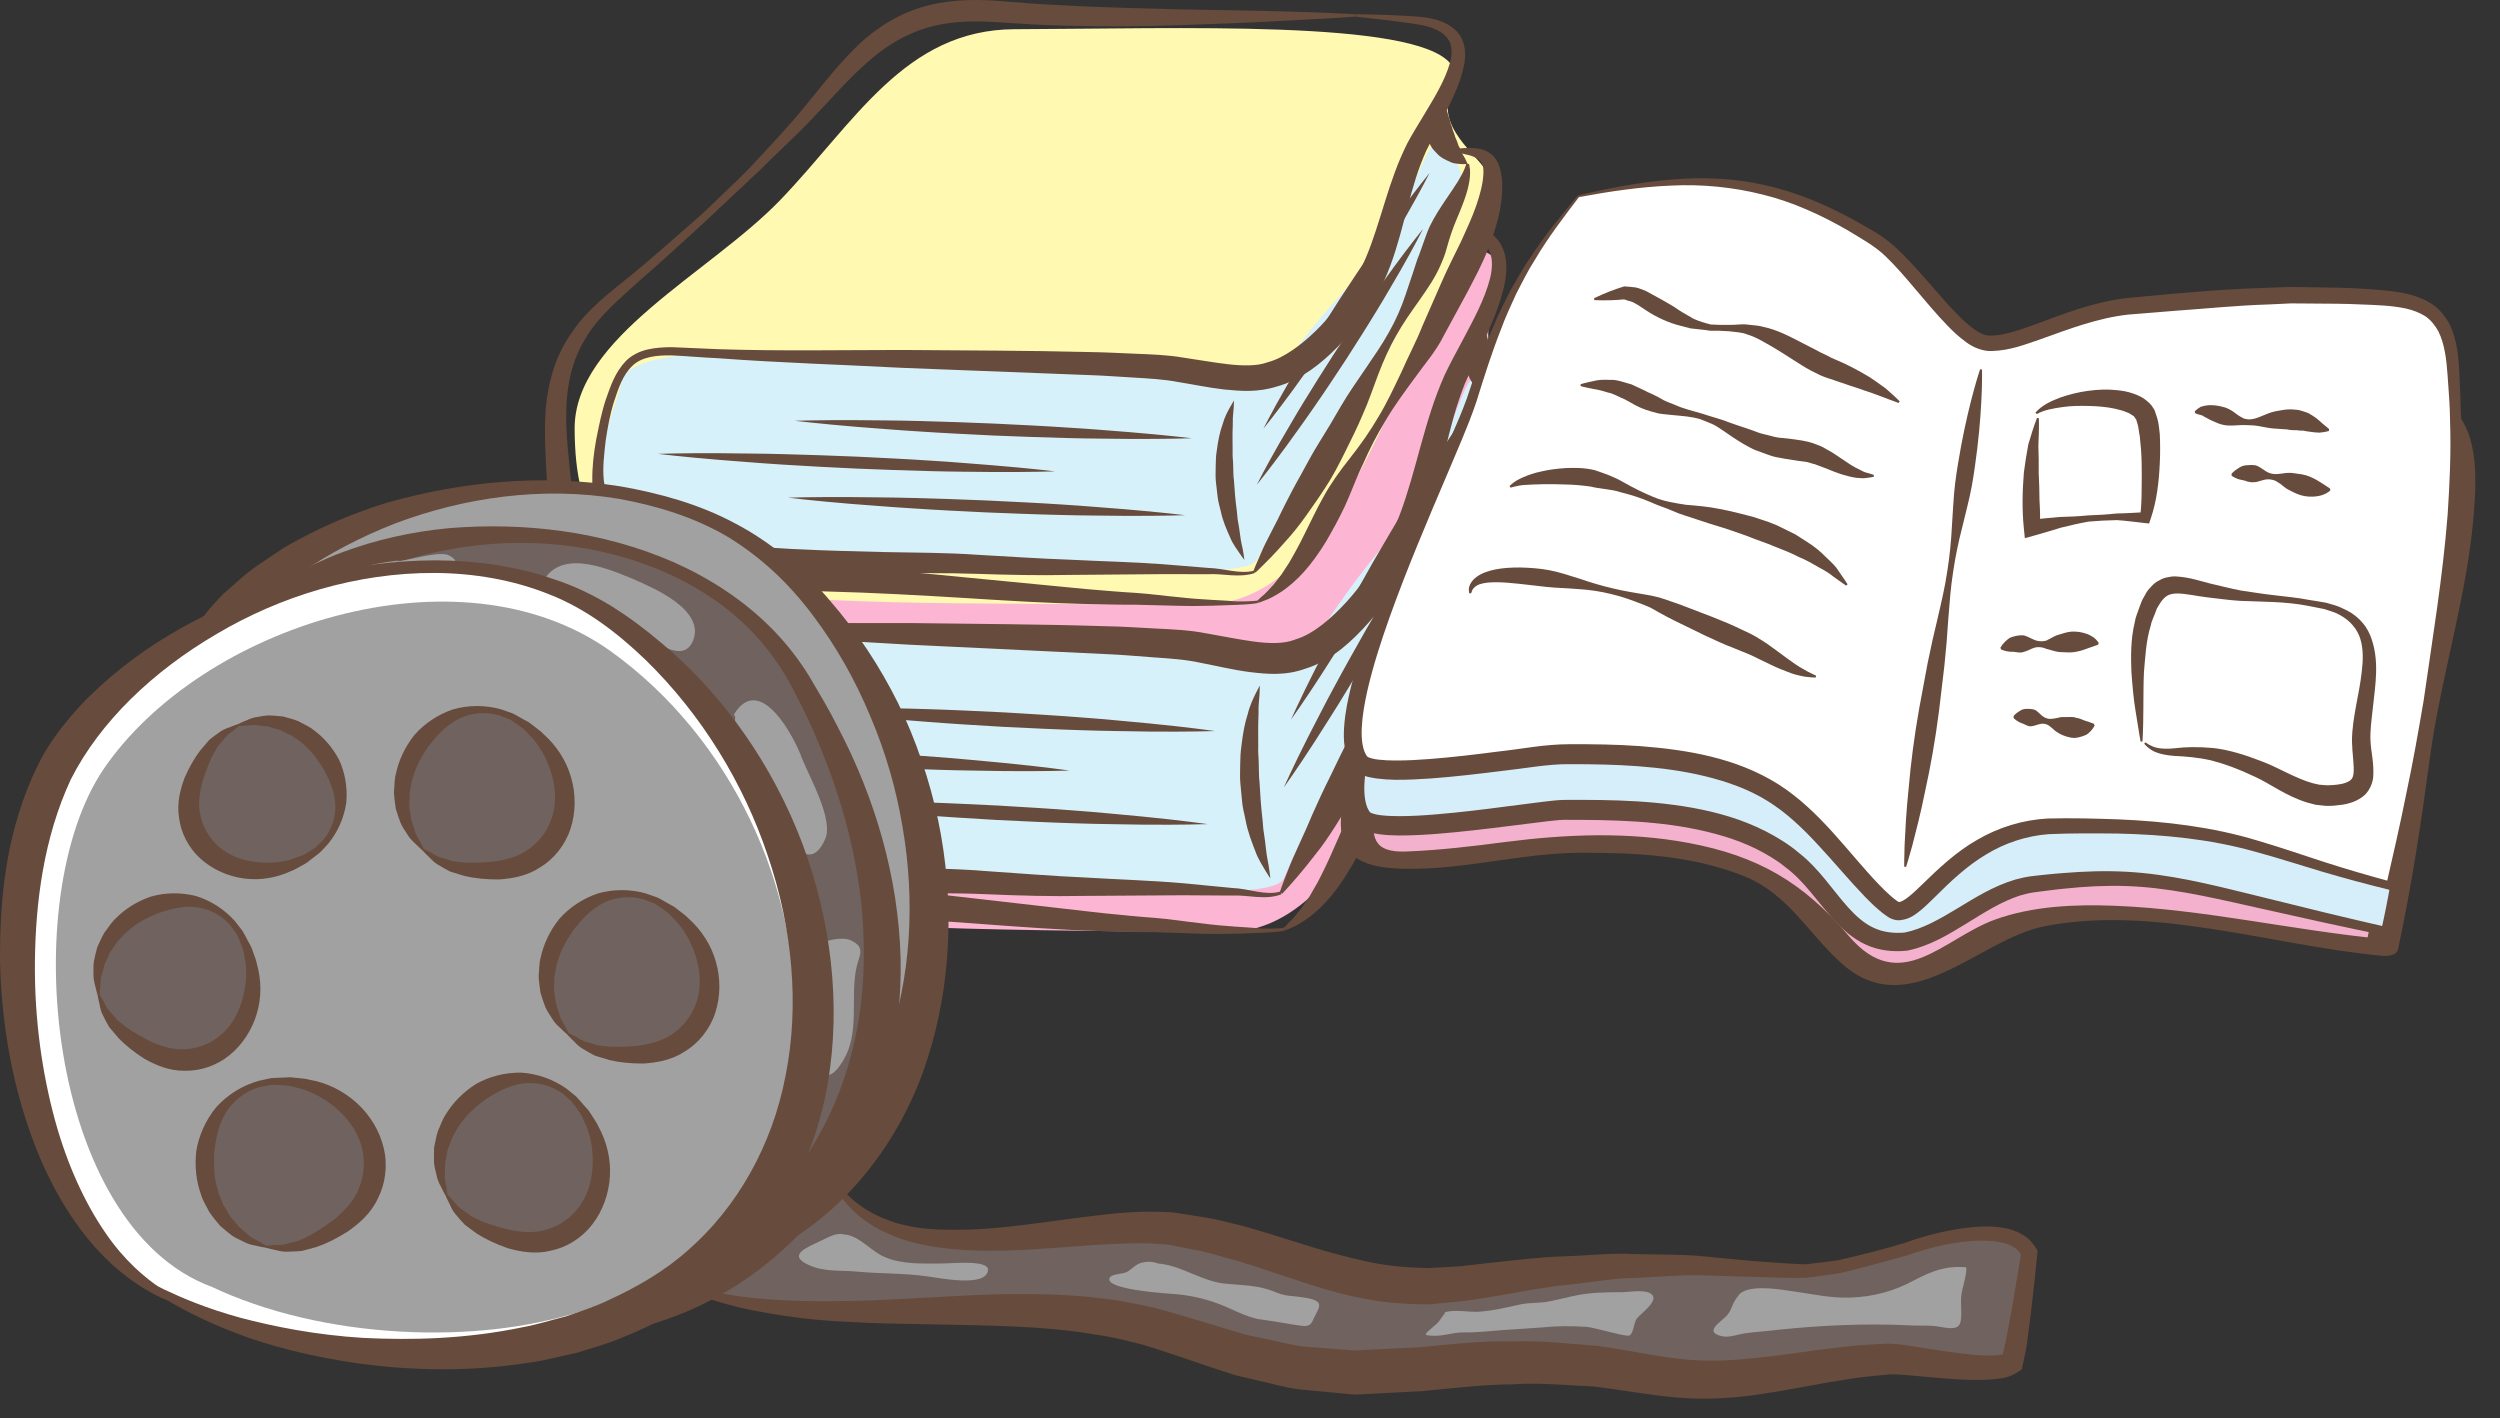
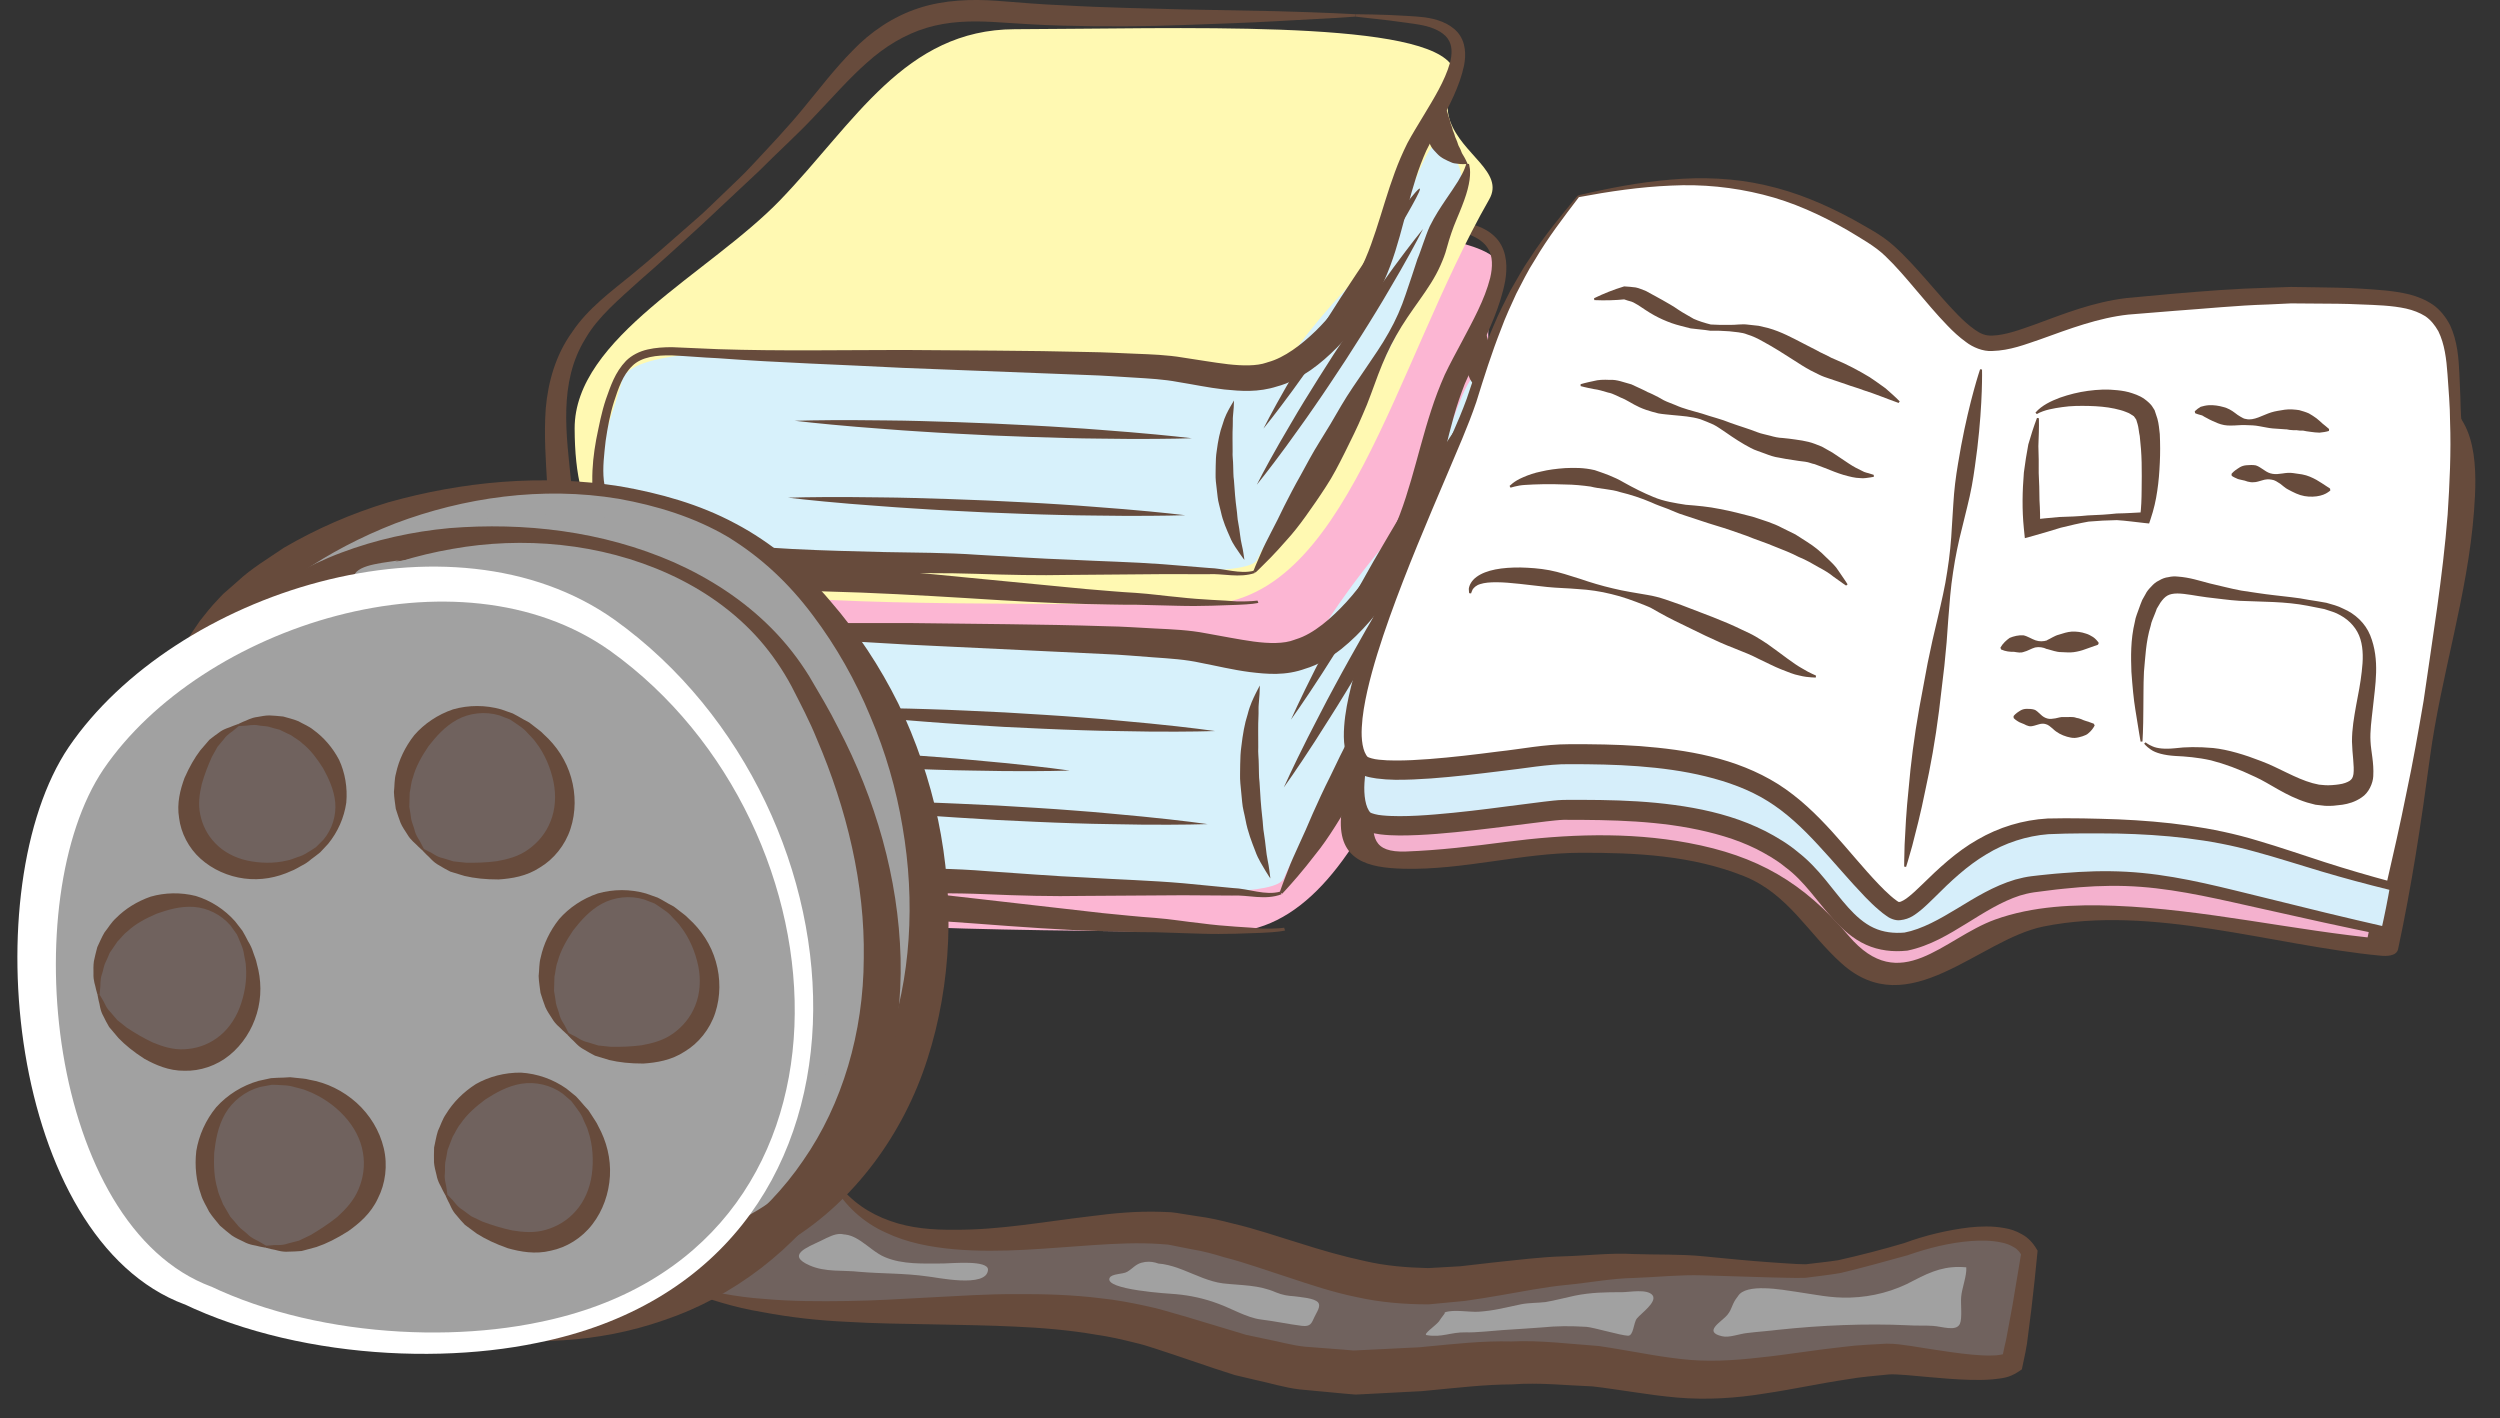
<svg xmlns="http://www.w3.org/2000/svg" xmlns:ns1="http://www.serif.com/" width="100%" height="100%" viewBox="0 0 104 59" version="1.1" xml:space="preserve" style="fill-rule:evenodd;clip-rule:evenodd;stroke-linejoin:round;stroke-miterlimit:2;">
  <rect x="0" y="0" width="104" height="59" fill="#333333" stroke="none" />
  <g transform="matrix(1,0,0,1,-1042.39,-39.932)">
    <g transform="matrix(1,0,0,1,-260,-27.737)">
      <g transform="matrix(0.929,0,0,0.932,1302.39,67.668)">
        <g id="圖層-1" ns1:id="圖層 1">
          <g transform="matrix(1,0,0,1,68.576,31.305)">
            <path d="M0,-11.529C-4.562,-2.529 -6.891,10.385 -13.781,10.313C-37.523,10.067 -43.5,10.19 -43.5,0.1C-43.5,-4.816 -38.607,-7.867 -35.244,-11.816C-31.707,-15.97 -29.485,-20.574 -24.262,-20.574C-16.437,-20.574 -3.201,-21.914 -1.424,-19.57C-0.979,-18.984 -2.262,-17.093 -1.85,-15.771C-1.281,-13.943 0.743,-12.994 0,-11.529" style="fill:rgb(252,182,211);fill-rule:nonzero;" />
          </g>
          <g transform="matrix(1,0,0,1,67.09,36.85)">
            <path d="M0,-19C-1.535,-22.805 -1.768,-16.336 -4.601,-13.115C-6.484,-10.973 -7.922,-8.863 -8.994,-6.914C-10.145,-7.533 -11.924,-7.928 -14.592,-7.977C-22.691,-8.127 -39.088,-10.477 -39.762,-7.42C-40.474,-4.189 -43.348,1.098 -35.266,1.637C-24.391,2.361 -10.203,3.805 -9.603,2.361C-9.506,2.129 -9.383,1.873 -9.246,1.6C-7.176,-0.48 -4.457,-6.312 -3.064,-9.506C-0.945,-14.369 0.768,-17.102 0,-19" style="fill:rgb(215,241,251);fill-rule:nonzero;" />
          </g>
          <g transform="matrix(1,0,0,1,57.383,10.033)">
            <path d="M0,29.885C-0.741,30.166 -1.507,29.901 -2.211,29.942L-4.415,29.928L-8.812,29.957C-10.281,29.987 -11.76,29.944 -13.238,29.881C-14.664,29.819 -16.142,29.844 -17.611,29.821C-20.551,29.789 -23.534,29.684 -26.463,28.971C-27.901,28.588 -29.416,28.129 -30.58,26.994C-31.152,26.44 -31.519,25.582 -31.477,24.809C-31.483,24.035 -31.406,23.297 -31.285,22.563C-31.15,21.83 -31.031,21.11 -30.816,20.387C-30.593,19.68 -30.387,18.942 -29.858,18.321C-29.59,18.016 -29.211,17.801 -28.826,17.705C-28.441,17.608 -28.055,17.584 -27.677,17.586L-25.47,17.701C-22.535,17.821 -19.617,17.768 -16.67,17.778C-13.728,17.821 -10.809,17.824 -7.857,17.92C-7.122,17.93 -6.382,17.985 -5.643,18.022C-4.914,18.057 -4.135,18.088 -3.381,18.235C-2.639,18.364 -1.929,18.51 -1.244,18.604C-0.566,18.694 0.111,18.711 0.584,18.524L0.609,18.514L0.659,18.498C1.436,18.262 2.246,17.561 2.923,16.822C3.266,16.446 3.585,16.039 3.875,15.621C4.021,15.412 4.154,15.197 4.279,14.985C4.437,14.719 4.584,14.502 4.687,14.289C4.918,13.869 5.133,13.385 5.311,12.905C5.496,12.42 5.652,11.916 5.803,11.406C6.104,10.383 6.363,9.324 6.709,8.27C6.881,7.739 7.075,7.231 7.312,6.694C7.547,6.199 7.816,5.713 8.068,5.24C8.57,4.291 9.101,3.346 9.347,2.371C9.46,1.889 9.473,1.399 9.238,1.043C9.012,0.68 8.541,0.446 8.043,0.326C7.548,0.213 6.985,0.151 6.459,0.061L4.861,-0.152L4.861,-0.281C5.402,-0.265 5.951,-0.263 6.498,-0.234C7.045,-0.187 7.564,-0.179 8.133,-0.103C8.681,-0.015 9.297,0.18 9.712,0.707C10.12,1.252 10.112,1.944 10.019,2.504C9.801,3.653 9.309,4.647 8.867,5.637L8.208,7.104C8.027,7.565 7.852,8.074 7.711,8.578C7.421,9.594 7.205,10.647 6.937,11.713C6.803,12.246 6.659,12.783 6.479,13.317C6.299,13.856 6.104,14.377 5.825,14.91C5.693,15.186 5.54,15.42 5.424,15.623C5.281,15.879 5.133,16.127 4.973,16.364C4.656,16.84 4.312,17.293 3.935,17.723C3.557,18.153 3.148,18.563 2.682,18.936C2.211,19.299 1.684,19.637 1.022,19.83L1.097,19.805C0.182,20.143 -0.659,20.057 -1.425,19.965C-2.195,19.865 -2.918,19.686 -3.62,19.553C-4.307,19.401 -4.996,19.362 -5.732,19.309C-6.459,19.258 -7.182,19.188 -7.912,19.162L-16.701,18.742C-19.62,18.559 -22.575,18.449 -25.498,18.19C-26.223,18.149 -26.979,18.069 -27.686,18.03C-28.389,18.014 -29.116,18.092 -29.561,18.594C-30.016,19.086 -30.227,19.811 -30.426,20.494C-30.623,21.182 -30.741,21.914 -30.836,22.629C-30.977,24.037 -31.187,25.641 -30.1,26.5C-29.084,27.383 -27.646,27.762 -26.258,28.033C-23.431,28.524 -20.51,28.594 -17.59,28.69C-16.126,28.731 -14.665,28.727 -13.162,28.854C-11.711,28.949 -10.258,29.073 -8.792,29.135C-7.334,29.225 -5.848,29.266 -4.387,29.393L-2.193,29.604C-1.443,29.631 -0.729,29.957 -0.041,29.762L0,29.885Z" style="fill:rgb(103,75,60);fill-rule:nonzero;" />
          </g>
          <g transform="matrix(1,0,0,1,62.244,40.703)">
            <path d="M0,-30.822C0,-30.822 -0.348,-30.797 -0.998,-30.752C-1.648,-30.713 -2.604,-30.656 -3.818,-30.584C-5.031,-30.508 -6.508,-30.457 -8.204,-30.394C-9.9,-30.328 -11.819,-30.308 -13.918,-30.385C-14.967,-30.416 -16.059,-30.506 -17.189,-30.592C-18.279,-30.666 -19.333,-30.64 -20.381,-30.289C-21.409,-29.939 -22.361,-29.293 -23.213,-28.429C-24.072,-27.576 -24.854,-26.56 -25.699,-25.558C-26.539,-24.545 -27.477,-23.601 -28.357,-22.595C-29.281,-21.617 -30.216,-20.629 -31.158,-19.631C-32.113,-18.648 -33.068,-17.65 -34.059,-16.683C-35.029,-15.683 -36.039,-14.748 -36.646,-13.558C-37.942,-11.187 -37.566,-8.383 -37.33,-5.683C-37.221,-4.398 -36.853,-3.16 -36.014,-2.406C-35.188,-1.64 -33.963,-1.369 -32.734,-1.285C-31.497,-1.203 -30.229,-1.248 -28.969,-1.273C-27.697,-1.306 -26.463,-1.258 -25.267,-1.205C-22.838,-1.103 -20.6,-0.822 -18.523,-0.59C-16.456,-0.353 -14.561,-0.138 -12.882,0.053C-12.038,0.135 -11.264,0.217 -10.529,0.268C-9.799,0.324 -9.112,0.442 -8.518,0.502C-7.317,0.664 -6.363,0.678 -5.717,0.746C-5.061,0.76 -4.742,0.707 -4.742,0.707L-4.699,0.83C-4.699,0.83 -4.793,0.856 -4.966,0.877C-5.135,0.897 -5.389,0.922 -5.713,0.934C-6.368,0.949 -7.328,1.016 -8.551,0.971C-9.155,0.951 -9.824,0.932 -10.554,0.908C-11.284,0.91 -12.091,0.881 -12.938,0.858C-14.637,0.811 -16.551,0.674 -18.627,0.516C-20.7,0.369 -22.957,0.209 -25.303,0.133C-25.886,0.102 -26.5,0.117 -27.109,0.106C-27.729,0.1 -28.311,0.092 -28.945,0.108C-30.191,0.121 -31.488,0.19 -32.85,0.057C-34.179,-0.072 -35.717,-0.39 -36.874,-1.496C-38.028,-2.607 -38.4,-4.195 -38.477,-5.601C-38.543,-6.965 -38.633,-8.361 -38.539,-9.791C-38.426,-11.215 -38.063,-12.691 -37.271,-13.92C-36.527,-15.185 -35.402,-16.111 -34.402,-17.037C-33.386,-17.974 -32.42,-18.955 -31.447,-19.912C-30.953,-20.384 -30.51,-20.898 -30.049,-21.39C-29.596,-21.892 -29.123,-22.369 -28.702,-22.892C-27.848,-23.927 -26.992,-24.935 -26.238,-25.982C-25.473,-27.027 -24.758,-28.097 -23.898,-29.074C-23.064,-30.062 -21.982,-30.906 -20.753,-31.353C-19.538,-31.804 -18.213,-31.838 -17.074,-31.74C-15.967,-31.636 -14.896,-31.529 -13.863,-31.482C-11.799,-31.342 -9.895,-31.304 -8.206,-31.24C-6.514,-31.197 -5.039,-31.16 -3.823,-31.129C-1.389,-31.051 -0.001,-30.951 -0.001,-30.951L0,-30.822Z" style="fill:rgb(103,75,60);fill-rule:nonzero;" />
          </g>
          <g transform="matrix(1,0,0,1,56.415,39.211)">
            <path d="M0,-8.613C0,-8.613 -0.001,-8.472 -0.014,-8.226C-0.023,-8.105 -0.035,-7.959 -0.049,-7.789C-0.068,-7.619 -0.05,-7.431 -0.062,-7.23C-0.083,-6.834 -0.071,-6.365 -0.071,-5.863C-0.087,-5.613 -0.048,-5.353 -0.048,-5.09C-0.036,-4.828 -0.05,-4.56 -0.014,-4.295C0.015,-3.761 0.05,-3.23 0.108,-2.732C0.142,-2.484 0.14,-2.236 0.184,-2.011C0.221,-1.785 0.246,-1.566 0.269,-1.363C0.305,-0.955 0.397,-0.631 0.423,-0.384C0.453,-0.14 0.472,0 0.472,0C0.472,0 0.392,-0.113 0.263,-0.324C0.147,-0.537 -0.069,-0.834 -0.208,-1.232C-0.36,-1.623 -0.546,-2.09 -0.64,-2.609C-0.687,-2.869 -0.771,-3.133 -0.792,-3.41C-0.819,-3.685 -0.847,-3.967 -0.873,-4.248C-0.9,-4.527 -0.877,-4.81 -0.88,-5.088C-0.876,-5.365 -0.866,-5.636 -0.827,-5.9C-0.766,-6.424 -0.682,-6.914 -0.546,-7.326C-0.442,-7.744 -0.288,-8.051 -0.179,-8.271C-0.069,-8.492 0,-8.613 0,-8.613" style="fill:rgb(103,75,60);fill-rule:nonzero;" />
          </g>
          <g transform="matrix(1,0,0,1,66.427,17.871)">
            <path d="M0,-3.605C0,-3.605 0.026,-3.525 0.055,-3.392C0.09,-3.265 0.082,-3.056 0.148,-2.886C0.174,-2.798 0.203,-2.71 0.213,-2.626C0.238,-2.533 0.281,-2.433 0.299,-2.337C0.313,-2.238 0.344,-2.142 0.378,-2.046C0.415,-1.953 0.412,-1.845 0.457,-1.757C0.489,-1.664 0.521,-1.572 0.54,-1.472C0.568,-1.378 0.613,-1.296 0.639,-1.201C0.667,-1.105 0.687,-1.005 0.733,-0.927C0.775,-0.843 0.807,-0.751 0.836,-0.662C0.863,-0.566 0.916,-0.503 0.947,-0.425C0.986,-0.357 1.016,-0.283 1.043,-0.222C1.096,-0.099 1.128,-0.015 1.128,-0.015C1.128,-0.015 1.051,0 0.912,-0.001C0.844,-0.003 0.758,-0.005 0.662,-0.021C0.57,-0.041 0.444,-0.041 0.348,-0.101C0.145,-0.205 -0.135,-0.332 -0.318,-0.572C-0.413,-0.687 -0.527,-0.806 -0.598,-0.947C-0.668,-1.089 -0.726,-1.242 -0.783,-1.392C-0.838,-1.544 -0.843,-1.707 -0.86,-1.863C-0.881,-2.019 -0.877,-2.171 -0.844,-2.318C-0.803,-2.605 -0.701,-2.882 -0.561,-3.091C-0.449,-3.314 -0.288,-3.392 -0.184,-3.484C-0.074,-3.562 0,-3.605 0,-3.605" style="fill:rgb(103,75,60);fill-rule:nonzero;" />
          </g>
          <g transform="matrix(1,0,0,1,67.619,39.885)">
            <path d="M0,-22.025C0.001,-22.025 0.023,-21.933 0.045,-21.746C0.061,-21.546 0.053,-21.267 -0.012,-20.921C-0.072,-20.574 -0.191,-20.166 -0.348,-19.722C-0.495,-19.277 -0.7,-18.798 -0.849,-18.293C-0.926,-18.054 -0.993,-17.777 -1.072,-17.47C-1.137,-17.173 -1.246,-16.871 -1.374,-16.545C-1.627,-15.894 -1.988,-15.295 -2.373,-14.677C-2.759,-14.06 -3.155,-13.435 -3.486,-12.763C-3.826,-12.095 -4.102,-11.384 -4.346,-10.668C-4.59,-9.949 -4.806,-9.209 -5.083,-8.513C-5.346,-7.812 -5.646,-7.134 -5.937,-6.474C-6.229,-5.816 -6.516,-5.179 -6.851,-4.611C-7.178,-4.037 -7.51,-3.505 -7.817,-3.019C-8.125,-2.533 -8.426,-2.097 -8.727,-1.732C-9.014,-1.359 -9.273,-1.043 -9.494,-0.785C-9.934,-0.271 -10.203,0.006 -10.203,0.008L-10.311,-0.062C-10.311,-0.062 -10.187,-0.435 -9.936,-1.058C-9.702,-1.693 -9.267,-2.529 -8.83,-3.58C-8.598,-4.097 -8.344,-4.654 -8.051,-5.23C-7.77,-5.814 -7.48,-6.429 -7.139,-7.048C-6.795,-7.666 -6.454,-8.312 -6.111,-8.982C-5.768,-9.648 -5.365,-10.296 -4.967,-10.957C-4.569,-11.617 -4.164,-12.265 -3.835,-12.937C-3.499,-13.605 -3.232,-14.295 -3.03,-14.978C-2.818,-15.654 -2.635,-16.322 -2.459,-16.908C-2.35,-17.191 -2.271,-17.492 -2.174,-17.791C-2.079,-18.074 -1.993,-18.371 -1.871,-18.668C-1.625,-19.232 -1.355,-19.687 -1.117,-20.084C-0.881,-20.478 -0.676,-20.812 -0.521,-21.095C-0.371,-21.377 -0.266,-21.611 -0.211,-21.767C-0.15,-21.933 -0.128,-22.033 -0.128,-22.033L0,-22.025Z" style="fill:rgb(103,75,60);fill-rule:nonzero;" />
          </g>
          <g transform="matrix(1,0,0,1,57.487,17.097)">
-             <path d="M0,24.321C0,24.321 0.079,24.239 0.227,24.085C0.391,23.944 0.581,23.7 0.804,23.421C0.911,23.266 1.027,23.096 1.155,22.911C1.268,22.716 1.39,22.505 1.521,22.278C1.762,21.815 2.021,21.284 2.279,20.682C2.55,20.087 2.817,19.411 3.165,18.723C3.496,18.034 3.936,17.341 4.431,16.637C4.923,15.928 5.378,15.204 5.782,14.423C6.2,13.649 6.541,12.819 6.89,11.993C7.214,11.159 7.604,10.341 7.888,9.518C8.203,8.71 8.513,7.913 8.813,7.141C9.11,6.372 9.443,5.647 9.742,4.954C10.036,4.229 10.29,3.612 10.475,3.001C10.661,2.382 10.786,1.86 10.813,1.337C10.843,0.866 10.752,0.596 10.467,0.434C10.329,0.348 10.175,0.294 10.032,0.26C9.895,0.214 9.768,0.194 9.665,0.173C9.46,0.13 9.351,0.106 9.351,0.106L9.351,-0.025C9.351,-0.025 9.464,-0.04 9.677,-0.072C9.784,-0.089 9.915,-0.103 10.078,-0.099C10.239,-0.107 10.427,-0.103 10.656,-0.044C10.877,0.001 11.159,0.149 11.345,0.417C11.53,0.676 11.619,0.989 11.661,1.307C11.754,1.872 11.704,2.577 11.597,3.262C11.476,3.956 11.261,4.714 11.005,5.423C10.752,6.163 10.396,6.905 10.04,7.676C9.673,8.442 9.294,9.233 8.907,10.034C8.552,10.856 7.995,11.563 7.516,12.323C7.028,13.075 6.534,13.825 6.13,14.606C5.715,15.382 5.349,16.18 5.053,16.95C4.724,17.706 4.485,18.481 4.194,19.196C3.901,19.905 3.581,20.555 3.266,21.165C2.932,21.764 2.595,22.309 2.236,22.755C1.885,23.206 1.514,23.55 1.19,23.809C0.842,24.063 0.571,24.225 0.374,24.298C0.178,24.383 0.073,24.428 0.073,24.428L0,24.321Z" style="fill:rgb(103,75,60);fill-rule:nonzero;" />
-           </g>
+             </g>
          <g transform="matrix(1,0,0,1,35.535,32.634)">
            <path d="M0,-1.02C0,-1.02 1.186,-1.059 2.96,-1.041C3.846,-1.022 4.882,-1.02 5.988,-0.981C7.097,-0.95 8.277,-0.889 9.457,-0.834C10.637,-0.762 11.816,-0.696 12.922,-0.608C14.026,-0.53 15.056,-0.418 15.939,-0.342C17.705,-0.17 18.879,-0.002 18.879,-0.002C18.879,-0.002 17.693,0.039 15.92,0.021C15.033,0.001 13.998,0 12.891,-0.04C11.783,-0.073 10.604,-0.131 9.423,-0.188C8.242,-0.258 7.062,-0.327 5.959,-0.415C4.854,-0.495 3.824,-0.604 2.94,-0.68C1.175,-0.852 0,-1.02 0,-1.02" style="fill:rgb(103,75,60);fill-rule:nonzero;" />
          </g>
          <g transform="matrix(1,0,0,1,29.02,34.397)">
            <path d="M0,-1.02C0,-1.02 1.186,-1.059 2.96,-1.041C3.846,-1.022 4.882,-1.02 5.988,-0.981C7.097,-0.948 8.276,-0.889 9.456,-0.833C10.636,-0.762 11.816,-0.696 12.921,-0.608C14.026,-0.53 15.056,-0.418 15.938,-0.342C17.704,-0.17 18.879,-0.002 18.879,-0.002C18.879,-0.002 17.693,0.039 15.919,0.021C15.033,0.001 13.997,0 12.89,-0.04C11.782,-0.073 10.603,-0.131 9.423,-0.188C8.242,-0.258 7.062,-0.327 5.958,-0.415C4.853,-0.495 3.823,-0.604 2.94,-0.68C1.175,-0.852 0,-1.02 0,-1.02" style="fill:rgb(103,75,60);fill-rule:nonzero;" />
          </g>
          <g transform="matrix(1,0,0,1,35.202,36.788)">
            <path d="M0,-1.02C0,-1.02 1.187,-1.059 2.96,-1.041C3.847,-1.022 4.882,-1.02 5.989,-0.981C7.097,-0.948 8.276,-0.889 9.457,-0.833C10.637,-0.762 11.816,-0.696 12.921,-0.608C14.026,-0.53 15.056,-0.418 15.939,-0.342C17.705,-0.17 18.88,-0.002 18.88,-0.002C18.88,-0.002 17.694,0.039 15.919,0.021C15.033,0.001 13.998,0 12.891,-0.04C11.782,-0.073 10.603,-0.131 9.423,-0.188C8.243,-0.258 7.063,-0.327 5.958,-0.415C4.853,-0.495 3.823,-0.604 2.94,-0.68C1.175,-0.852 0,-1.02 0,-1.02" style="fill:rgb(103,75,60);fill-rule:nonzero;" />
          </g>
          <g transform="matrix(1,0,0,1,57.809,18.334)">
            <path d="M0,13.787C0,13.787 0.407,12.875 1.083,11.543C1.431,10.883 1.818,10.101 2.267,9.283C2.708,8.463 3.199,7.598 3.689,6.732C4.191,5.875 4.691,5.016 5.181,4.221C5.662,3.422 6.144,2.695 6.54,2.062C7.353,0.81 7.938,0 7.938,0C7.938,0 7.532,0.914 6.856,2.244C6.509,2.904 6.122,3.687 5.673,4.504C5.231,5.326 4.739,6.189 4.249,7.055C3.747,7.912 3.247,8.773 2.758,9.566C2.275,10.363 1.794,11.092 1.397,11.723C0.585,12.978 0,13.787 0,13.787" style="fill:rgb(103,75,60);fill-rule:nonzero;" />
          </g>
          <g transform="matrix(1,0,0,1,57.487,21.364)">
            <path d="M0,13.787C0,13.787 0.407,12.875 1.083,11.543C1.431,10.883 1.817,10.101 2.266,9.283C2.707,8.463 3.198,7.598 3.689,6.732C4.19,5.875 4.69,5.016 5.181,4.221C5.661,3.422 6.144,2.695 6.54,2.062C7.353,0.81 7.938,0 7.938,0C7.938,0 7.532,0.912 6.855,2.244C6.508,2.904 6.122,3.687 5.673,4.504C5.231,5.326 4.739,6.189 4.249,7.055C3.747,7.912 3.247,8.771 2.757,9.566C2.274,10.363 1.794,11.092 1.397,11.723C0.585,12.978 0,13.787 0,13.787" style="fill:rgb(103,75,60);fill-rule:nonzero;" />
          </g>
          <g transform="matrix(1,0,0,1,66.687,19.455)">
            <path d="M0,-10.556C-4.275,-3.107 -6.436,7.573 -12.928,7.534C-35.299,7.403 -40.929,8.018 -40.955,-0.322C-40.969,-4.384 -34.895,-7.263 -31.738,-10.536C-28.416,-13.978 -26.174,-18.132 -21.253,-18.15C-13.88,-18.173 -3.441,-18.574 -1.76,-16.642C-1.338,-16.158 -2.146,-15.148 -1.754,-14.056C-1.213,-12.546 0.695,-11.769 0,-10.556" style="fill:rgb(255,249,178);fill-rule:nonzero;" />
          </g>
          <g transform="matrix(1,0,0,1,65.281,23.049)">
            <path d="M0,-15.738C-1.457,-18.877 -1.658,-13.529 -4.319,-10.861C-6.088,-9.084 -7.437,-7.336 -8.443,-5.724C-9.527,-6.23 -11.205,-6.552 -13.72,-6.586C-21.352,-6.683 -36.807,-8.578 -37.434,-6.049C-38.096,-3.377 -40.789,1.002 -33.173,1.424C-22.925,1.987 -9.554,3.139 -8.992,1.942C-8.901,1.752 -8.786,1.539 -8.656,1.313C-6.712,-0.412 -4.165,-5.24 -2.863,-7.883C-0.879,-11.908 0.729,-14.172 0,-15.738" style="fill:rgb(215,241,251);fill-rule:nonzero;" />
          </g>
          <g transform="matrix(1,0,0,1,56.193,0.87)">
            <path d="M0,24.707C-0.697,24.941 -1.42,24.725 -2.084,24.76L-4.159,24.758L-8.302,24.793C-9.686,24.822 -11.079,24.791 -12.473,24.744C-13.817,24.697 -15.209,24.723 -16.594,24.709C-19.363,24.691 -22.174,24.611 -24.935,24.033C-26.291,23.719 -27.721,23.346 -28.82,22.41C-29.36,21.953 -29.708,21.248 -29.67,20.607C-29.679,19.969 -29.607,19.359 -29.496,18.752C-29.371,18.145 -29.262,17.549 -29.061,16.951C-28.851,16.367 -28.658,15.756 -28.162,15.24C-27.91,14.988 -27.555,14.811 -27.192,14.73C-26.83,14.646 -26.465,14.629 -26.109,14.627L-24.029,14.717C-21.264,14.807 -18.516,14.754 -15.738,14.752C-12.966,14.779 -10.216,14.773 -7.436,14.844C-6.741,14.852 -6.044,14.893 -5.348,14.92C-4.662,14.947 -3.927,14.971 -3.215,15.092C-2.518,15.193 -1.847,15.314 -1.201,15.389C-0.562,15.461 0.076,15.473 0.521,15.318L0.545,15.309L0.591,15.295C1.321,15.098 2.084,14.518 2.719,13.906C3.041,13.592 3.342,13.256 3.613,12.906C3.752,12.734 3.876,12.559 3.992,12.381C4.141,12.164 4.278,11.982 4.375,11.807C4.591,11.457 4.793,11.059 4.959,10.658C5.133,10.258 5.278,9.842 5.418,9.42C5.699,8.574 5.941,7.697 6.265,6.826C6.426,6.387 6.607,5.967 6.829,5.521C7.048,5.111 7.301,4.711 7.537,4.318C8.009,3.533 8.504,2.75 8.734,1.943C8.84,1.545 8.851,1.141 8.629,0.846C8.413,0.547 7.971,0.353 7.5,0.258C7.033,0.166 6.504,0.117 6.008,0.043L4.501,-0.127L4.5,-0.234C5.01,-0.225 5.527,-0.223 6.043,-0.199C6.559,-0.164 7.049,-0.16 7.584,-0.098C8.101,-0.027 8.682,0.135 9.074,0.568C9.459,1.018 9.454,1.59 9.367,2.053C9.166,3.002 8.705,3.824 8.29,4.643L7.674,5.857C7.504,6.238 7.34,6.66 7.209,7.078C6.938,7.918 6.738,8.789 6.488,9.67C6.363,10.111 6.229,10.555 6.062,10.996C5.893,11.441 5.711,11.873 5.449,12.316C5.326,12.543 5.182,12.738 5.074,12.904C4.939,13.117 4.799,13.322 4.65,13.519C4.353,13.912 4.029,14.289 3.676,14.644C3.32,15.002 2.936,15.344 2.499,15.65C2.056,15.953 1.56,16.234 0.937,16.396L1.007,16.375C0.146,16.656 -0.646,16.588 -1.369,16.516C-2.094,16.434 -2.775,16.287 -3.438,16.182C-4.086,16.059 -4.735,16.027 -5.428,15.984C-6.113,15.945 -6.794,15.891 -7.483,15.871L-15.765,15.551C-18.516,15.406 -21.301,15.326 -24.055,15.119C-24.737,15.09 -25.451,15.023 -26.115,14.994C-26.778,14.982 -27.464,15.051 -27.883,15.467C-28.309,15.875 -28.505,16.475 -28.691,17.039C-28.875,17.607 -28.984,18.213 -29.072,18.805C-29.201,19.969 -29.395,21.293 -28.369,22.002C-27.408,22.727 -26.053,23.037 -24.744,23.256C-22.08,23.652 -19.328,23.703 -16.576,23.773C-15.196,23.801 -13.82,23.795 -12.404,23.895C-11.035,23.969 -9.666,24.066 -8.285,24.113C-6.911,24.184 -5.512,24.213 -4.135,24.314L-2.067,24.482C-1.359,24.502 -0.686,24.769 -0.038,24.605L0,24.707Z" style="fill:rgb(103,75,60);fill-rule:nonzero;" />
          </g>
          <g transform="matrix(1,0,0,1,60.695,26.288)">
            <path d="M0,-25.545C0,-25.545 -0.328,-25.525 -0.941,-25.484C-1.554,-25.451 -2.452,-25.402 -3.598,-25.338C-4.74,-25.272 -6.132,-25.227 -7.729,-25.168C-9.328,-25.108 -11.136,-25.086 -13.112,-25.143C-14.101,-25.166 -15.131,-25.236 -16.195,-25.305C-17.224,-25.363 -18.217,-25.338 -19.201,-25.045C-20.17,-24.754 -21.066,-24.215 -21.865,-23.498C-22.672,-22.791 -23.406,-21.949 -24.201,-21.119C-24.99,-20.277 -25.869,-19.496 -26.697,-18.662C-27.565,-17.852 -28.443,-17.029 -29.328,-16.205C-30.225,-15.391 -31.123,-14.563 -32.055,-13.76C-32.965,-12.932 -33.914,-12.156 -34.482,-11.17C-35.698,-9.207 -35.336,-6.891 -35.106,-4.66C-35,-3.598 -34.65,-2.576 -33.858,-1.957C-33.078,-1.326 -31.923,-1.106 -30.766,-1.041C-29.6,-0.977 -28.403,-1.016 -27.218,-1.041C-26.019,-1.074 -24.855,-1.035 -23.729,-0.996C-21.441,-0.92 -19.33,-0.693 -17.373,-0.506C-15.425,-0.318 -13.639,-0.147 -12.057,0.006C-11.262,0.07 -10.531,0.139 -9.84,0.176C-9.15,0.223 -8.504,0.316 -7.943,0.365C-6.812,0.494 -5.913,0.502 -5.304,0.557C-4.686,0.566 -4.385,0.521 -4.385,0.521L-4.346,0.623C-4.346,0.623 -4.434,0.644 -4.596,0.664C-4.754,0.68 -4.994,0.701 -5.3,0.711C-5.916,0.726 -6.821,0.785 -7.973,0.752C-8.543,0.738 -9.174,0.723 -9.861,0.705C-10.549,0.711 -11.309,0.687 -12.106,0.672C-13.709,0.637 -15.512,0.531 -17.469,0.406C-19.422,0.289 -21.549,0.166 -23.759,0.111C-24.308,0.086 -24.887,0.1 -25.462,0.092C-26.045,0.09 -26.594,0.086 -27.19,0.1C-28.364,0.115 -29.587,0.176 -30.869,0.068C-32.123,-0.033 -33.572,-0.293 -34.666,-1.201C-35.756,-2.117 -36.111,-3.426 -36.188,-4.588C-36.253,-5.715 -36.342,-6.869 -36.257,-8.051C-36.154,-9.229 -35.816,-10.447 -35.073,-11.467C-34.375,-12.516 -33.318,-13.283 -32.378,-14.049C-31.423,-14.828 -30.516,-15.643 -29.602,-16.436C-29.136,-16.828 -28.721,-17.254 -28.287,-17.662C-27.861,-18.078 -27.418,-18.473 -27.023,-18.906C-26.221,-19.766 -25.418,-20.602 -24.71,-21.469C-23.99,-22.334 -23.32,-23.221 -22.514,-24.029C-21.73,-24.85 -20.713,-25.549 -19.555,-25.924C-18.412,-26.299 -17.164,-26.33 -16.09,-26.254C-15.046,-26.17 -14.038,-26.088 -13.064,-26.049C-11.119,-25.938 -9.325,-25.914 -7.733,-25.867C-6.139,-25.836 -4.749,-25.811 -3.604,-25.789C-1.31,-25.729 -0.002,-25.652 -0.002,-25.652L0,-25.545Z" style="fill:rgb(103,75,60);fill-rule:nonzero;" />
          </g>
          <g transform="matrix(1,0,0,1,55.257,24.992)">
            <path d="M0,-7.115C0,-7.115 0,-6.998 -0.012,-6.795C-0.021,-6.695 -0.032,-6.574 -0.044,-6.431C-0.062,-6.293 -0.044,-6.138 -0.055,-5.972C-0.073,-5.644 -0.062,-5.258 -0.061,-4.842C-0.075,-4.635 -0.036,-4.42 -0.036,-4.203C-0.024,-3.986 -0.036,-3.765 -0.001,-3.547C0.027,-3.105 0.062,-2.666 0.118,-2.256C0.149,-2.051 0.149,-1.845 0.19,-1.66C0.227,-1.472 0.251,-1.291 0.272,-1.125C0.308,-0.787 0.396,-0.519 0.42,-0.316C0.45,-0.115 0.467,0 0.467,0C0.467,0 0.392,-0.092 0.271,-0.265C0.16,-0.441 -0.046,-0.685 -0.177,-1.013C-0.321,-1.338 -0.497,-1.722 -0.587,-2.152C-0.632,-2.365 -0.711,-2.584 -0.732,-2.812C-0.759,-3.041 -0.785,-3.273 -0.812,-3.504C-0.837,-3.736 -0.815,-3.97 -0.819,-4.199C-0.815,-4.427 -0.809,-4.652 -0.772,-4.871C-0.716,-5.303 -0.637,-5.707 -0.51,-6.049C-0.415,-6.396 -0.27,-6.648 -0.167,-6.832C-0.065,-7.013 0,-7.115 0,-7.115" style="fill:rgb(103,75,60);fill-rule:nonzero;" />
          </g>
          <g transform="matrix(1,0,0,1,64.646,7.329)">
            <path d="M0,-2.977C0,-2.977 0.026,-2.911 0.053,-2.801C0.088,-2.696 0.08,-2.524 0.144,-2.383C0.168,-2.311 0.195,-2.237 0.205,-2.168C0.229,-2.092 0.27,-2.008 0.287,-1.93C0.3,-1.848 0.329,-1.768 0.361,-1.688C0.396,-1.612 0.395,-1.524 0.436,-1.452C0.467,-1.373 0.498,-1.297 0.516,-1.215C0.543,-1.139 0.586,-1.071 0.609,-0.991C0.637,-0.913 0.655,-0.831 0.699,-0.764C0.74,-0.698 0.769,-0.62 0.797,-0.545C0.822,-0.467 0.872,-0.416 0.902,-0.352C0.939,-0.295 0.967,-0.235 0.993,-0.184C1.043,-0.082 1.074,-0.012 1.074,-0.012C1.074,-0.012 1,0 0.87,-0.002C0.807,-0.002 0.725,-0.004 0.635,-0.018C0.548,-0.032 0.43,-0.032 0.338,-0.082C0.146,-0.166 -0.117,-0.272 -0.291,-0.467C-0.38,-0.565 -0.488,-0.663 -0.555,-0.78C-0.621,-0.895 -0.676,-1.02 -0.73,-1.147C-0.782,-1.272 -0.787,-1.405 -0.805,-1.534C-0.824,-1.663 -0.821,-1.791 -0.789,-1.913C-0.752,-2.149 -0.656,-2.375 -0.525,-2.549C-0.422,-2.735 -0.27,-2.799 -0.172,-2.875C-0.068,-2.942 0,-2.977 0,-2.977" style="fill:rgb(103,75,60);fill-rule:nonzero;" />
          </g>
          <g transform="matrix(1,0,0,1,65.781,25.551)">
            <path d="M0,-18.232C0,-18.232 0.021,-18.156 0.042,-18.003C0.057,-17.837 0.05,-17.607 -0.01,-17.32C-0.066,-17.033 -0.176,-16.695 -0.322,-16.328C-0.461,-15.961 -0.652,-15.564 -0.791,-15.146C-0.863,-14.949 -0.926,-14.718 -1,-14.464C-1.061,-14.22 -1.162,-13.968 -1.281,-13.699C-1.518,-13.16 -1.856,-12.664 -2.218,-12.154C-2.58,-11.644 -2.952,-11.125 -3.262,-10.57C-3.58,-10.017 -3.838,-9.427 -4.066,-8.834C-4.295,-8.24 -4.494,-7.627 -4.756,-7.052C-5,-6.472 -5.282,-5.912 -5.554,-5.365C-5.828,-4.82 -6.096,-4.294 -6.41,-3.822C-6.717,-3.347 -7.027,-2.906 -7.316,-2.503C-7.605,-2.101 -7.889,-1.742 -8.17,-1.437C-8.439,-1.128 -8.684,-0.865 -8.891,-0.652C-9.305,-0.228 -9.557,0.002 -9.557,0.004L-9.658,-0.052C-9.658,-0.052 -9.541,-0.361 -9.308,-0.877C-9.089,-1.402 -8.681,-2.095 -8.272,-2.964C-8.055,-3.39 -7.816,-3.853 -7.543,-4.33C-7.279,-4.812 -7.009,-5.324 -6.687,-5.836C-6.365,-6.345 -6.045,-6.88 -5.727,-7.435C-5.402,-7.988 -5.025,-8.523 -4.651,-9.07C-4.279,-9.617 -3.899,-10.156 -3.59,-10.712C-3.275,-11.265 -3.025,-11.836 -2.838,-12.402C-2.64,-12.961 -2.469,-13.513 -2.306,-13.996C-2.203,-14.23 -2.129,-14.48 -2.037,-14.726C-1.949,-14.961 -1.869,-15.207 -1.756,-15.451C-1.525,-15.919 -1.271,-16.296 -1.049,-16.625C-0.827,-16.951 -0.635,-17.228 -0.49,-17.462C-0.35,-17.695 -0.25,-17.888 -0.199,-18.019C-0.143,-18.156 -0.122,-18.236 -0.122,-18.236L0,-18.232Z" style="fill:rgb(103,75,60);fill-rule:nonzero;" />
          </g>
          <g transform="matrix(1,0,0,1,56.295,6.688)">
-             <path d="M0,20.129C0,20.129 0.074,20.061 0.213,19.934C0.367,19.817 0.547,19.613 0.757,19.383C0.855,19.254 0.965,19.113 1.085,18.959C1.191,18.799 1.305,18.623 1.428,18.436C1.654,18.053 1.896,17.613 2.139,17.115C2.392,16.623 2.643,16.063 2.967,15.494C3.279,14.922 3.689,14.348 4.155,13.764C4.617,13.18 5.045,12.578 5.423,11.932C5.814,11.291 6.133,10.604 6.46,9.92C6.762,9.229 7.128,8.553 7.395,7.873C7.689,7.203 7.979,6.545 8.26,5.906C8.538,5.27 8.85,4.67 9.129,4.096C9.404,3.496 9.641,2.984 9.814,2.479C9.988,1.969 10.104,1.533 10.129,1.102C10.156,0.713 10.068,0.492 9.8,0.358C9.67,0.289 9.523,0.242 9.389,0.217C9.26,0.178 9.141,0.162 9.045,0.147C8.851,0.109 8.748,0.09 8.748,0.09L8.747,-0.016C8.747,-0.016 8.854,-0.031 9.055,-0.058C9.154,-0.07 9.279,-0.084 9.432,-0.082C9.584,-0.088 9.762,-0.086 9.978,-0.039C10.186,-0.002 10.451,0.121 10.627,0.342C10.803,0.555 10.887,0.813 10.928,1.076C11.017,1.541 10.971,2.125 10.873,2.692C10.759,3.264 10.559,3.893 10.32,4.477C10.084,5.09 9.75,5.705 9.416,6.346C9.072,6.977 8.718,7.633 8.355,8.295C8.021,8.977 7.5,9.563 7.051,10.191C6.594,10.815 6.13,11.436 5.751,12.082C5.361,12.723 5.02,13.385 4.742,14.022C4.434,14.647 4.212,15.289 3.939,15.881C3.665,16.467 3.365,17.004 3.069,17.51C2.758,18.008 2.439,18.459 2.104,18.828C1.773,19.201 1.426,19.488 1.122,19.701C0.793,19.912 0.54,20.047 0.353,20.109C0.169,20.178 0.07,20.217 0.07,20.217L0,20.129Z" style="fill:rgb(103,75,60);fill-rule:nonzero;" />
-           </g>
+             </g>
          <g transform="matrix(1,0,0,1,35.588,19.563)">
            <path d="M0,-0.781C0,-0.781 1.116,-0.818 2.788,-0.808C3.623,-0.797 4.599,-0.799 5.642,-0.769C6.686,-0.746 7.798,-0.699 8.91,-0.656C10.022,-0.601 11.133,-0.551 12.174,-0.48C13.216,-0.422 14.186,-0.332 15.02,-0.271C16.684,-0.133 17.789,0 17.789,0C17.789,0 16.672,0.037 15.001,0.03C14.166,0.016 13.19,0.02 12.146,-0.011C11.103,-0.035 9.991,-0.08 8.879,-0.123C7.768,-0.179 6.655,-0.23 5.615,-0.301C4.572,-0.363 3.604,-0.449 2.77,-0.51C1.105,-0.648 0,-0.781 0,-0.781" style="fill:rgb(103,75,60);fill-rule:nonzero;" />
          </g>
          <g transform="matrix(1,0,0,1,29.453,21.041)">
-             <path d="M0,-0.783C0,-0.783 1.117,-0.82 2.789,-0.81C3.623,-0.797 4.6,-0.799 5.643,-0.769C6.687,-0.746 7.799,-0.701 8.91,-0.658C10.023,-0.603 11.135,-0.553 12.176,-0.482C13.217,-0.422 14.188,-0.332 15.02,-0.271C16.684,-0.135 17.79,0 17.79,0C17.79,0 16.674,0.037 15.002,0.028C14.167,0.016 13.191,0.018 12.146,-0.013C11.104,-0.037 9.992,-0.082 8.881,-0.125C7.768,-0.179 6.656,-0.232 5.615,-0.301C4.574,-0.365 3.604,-0.451 2.771,-0.512C1.107,-0.648 0,-0.783 0,-0.783" style="fill:rgb(103,75,60);fill-rule:nonzero;" />
-           </g>
+             </g>
          <g transform="matrix(1,0,0,1,35.284,22.998)">
            <path d="M0,-0.783C0,-0.783 1.117,-0.82 2.789,-0.81C3.624,-0.797 4.6,-0.799 5.643,-0.769C6.687,-0.746 7.798,-0.701 8.911,-0.658C10.022,-0.603 11.134,-0.553 12.176,-0.484C13.217,-0.422 14.187,-0.332 15.019,-0.273C16.684,-0.135 17.791,0 17.791,0C17.791,0 16.674,0.037 15.002,0.028C14.167,0.014 13.191,0.018 12.147,-0.013C11.104,-0.035 9.992,-0.082 8.88,-0.125C7.769,-0.179 6.657,-0.232 5.616,-0.303C4.573,-0.365 3.604,-0.451 2.771,-0.51C1.106,-0.648 0,-0.783 0,-0.783" style="fill:rgb(103,75,60);fill-rule:nonzero;" />
          </g>
          <g transform="matrix(1,0,0,1,56.575,7.717)">
-             <path d="M0,11.416C0,11.416 0.38,10.66 1.015,9.559C1.341,9.012 1.704,8.365 2.123,7.687C2.536,7.008 2.997,6.291 3.458,5.574C3.929,4.863 4.397,4.15 4.855,3.494C5.308,2.834 5.759,2.232 6.132,1.707C6.894,0.67 7.442,0 7.442,0C7.442,0 7.063,0.754 6.429,1.857C6.104,2.402 5.741,3.051 5.32,3.727C4.907,4.408 4.445,5.123 3.985,5.84C3.515,6.551 3.046,7.262 2.587,7.92C2.135,8.58 1.683,9.184 1.312,9.705C0.55,10.746 0,11.416 0,11.416" style="fill:rgb(103,75,60);fill-rule:nonzero;" />
+             <path d="M0,11.416C0,11.416 0.38,10.66 1.015,9.559C1.341,9.012 1.704,8.365 2.123,7.687C2.536,7.008 2.997,6.291 3.458,5.574C3.929,4.863 4.397,4.15 4.855,3.494C5.308,2.834 5.759,2.232 6.132,1.707C7.442,0 7.063,0.754 6.429,1.857C6.104,2.402 5.741,3.051 5.32,3.727C4.907,4.408 4.445,5.123 3.985,5.84C3.515,6.551 3.046,7.262 2.587,7.92C2.135,8.58 1.683,9.184 1.312,9.705C0.55,10.746 0,11.416 0,11.416" style="fill:rgb(103,75,60);fill-rule:nonzero;" />
          </g>
          <g transform="matrix(1,0,0,1,56.279,10.221)">
            <path d="M0,11.416C0,11.416 0.38,10.66 1.015,9.557C1.341,9.012 1.703,8.365 2.123,7.687C2.537,7.008 2.998,6.291 3.457,5.574C3.929,4.863 4.396,4.152 4.855,3.494C5.307,2.834 5.76,2.232 6.131,1.707C6.893,0.67 7.443,0 7.443,0C7.443,0 7.064,0.756 6.43,1.857C6.104,2.404 5.742,3.051 5.32,3.729C4.907,4.408 4.445,5.123 3.986,5.84C3.515,6.551 3.046,7.264 2.586,7.92C2.135,8.58 1.684,9.184 1.311,9.707C0.549,10.744 0,11.416 0,11.416" style="fill:rgb(103,75,60);fill-rule:nonzero;" />
          </g>
          <g transform="matrix(1,0,0,1,70.869,42.718)">
            <path d="M0,-29.938C5.265,-31.051 8.72,-30.928 13.316,-27.985C14.797,-27.047 16.668,-23.975 17.986,-23.463C19.304,-22.95 22.254,-24.383 23.682,-24.596C26.966,-25.04 30.558,-25.065 33.727,-24.928C36.752,-24.786 39.019,-25.469 39.176,-22.17C39.517,-18.018 37.986,-13.92 37.323,-9.723C36.791,-5.815 36.623,-4.206 35.796,-0.43C29.842,-0.94 26.028,-2.43 20.312,-1.727C18.168,-1.481 16.536,0.464 14.542,0.847C11.967,1.113 11.277,-1.297 9.632,-2.657C6.936,-4.971 2.619,-5.055 -0.829,-5.034C-2.264,-4.965 -8.818,-3.792 -9.72,-4.612C-11.687,-6.674 -5.492,-18.467 -4.748,-20.944C-3.497,-24.885 -2.582,-26.797 0,-29.938" style="fill:rgb(244,177,206);fill-rule:nonzero;" />
          </g>
          <g transform="matrix(1,0,0,1,71.019,43.974)">
            <path d="M0,-30.505C2.521,-31.79 5.938,-31.698 8.605,-30.964C11.578,-30.146 13.516,-28.294 15.48,-26.066C16.437,-24.978 17.304,-24.294 18.764,-24.228C19.551,-24.191 20.373,-24.48 21.119,-24.689C22.792,-25.159 24.24,-25.56 25.992,-25.712C28.938,-25.968 31.873,-25.812 34.82,-25.776C36.141,-25.763 37.608,-26.017 38.164,-24.47C38.727,-22.909 38.313,-20.72 38.088,-19.13C37.637,-15.929 36.689,-12.823 36.258,-9.614C35.903,-6.98 35.486,-4.37 34.926,-1.773C35.182,-1.868 35.436,-1.964 35.689,-2.062C31.664,-2.441 27.711,-3.386 23.664,-3.544C21.886,-3.612 20.006,-3.534 18.322,-2.929C15.996,-2.091 14.08,0.515 11.762,-2.204C9.73,-4.589 7.684,-5.775 4.578,-6.351C1.883,-6.853 -0.898,-6.739 -3.598,-6.392C-5.078,-6.2 -6.561,-6.021 -8.055,-5.966C-9.554,-5.911 -9.62,-6.607 -9.479,-7.903C-9.188,-10.585 -7.927,-13.253 -6.892,-15.706C-4.693,-20.915 -3.053,-26.583 0.531,-31.013C0.867,-31.429 -0.513,-31.773 -0.832,-31.376C-3.13,-28.536 -4.561,-25.577 -5.672,-22.116C-6.482,-19.591 -7.804,-17.187 -8.811,-14.734C-9.756,-12.437 -10.814,-9.966 -10.971,-7.46C-11.088,-5.566 -9.772,-5.234 -8.154,-5.196C-5.499,-5.132 -2.893,-5.9 -0.249,-5.909C2.232,-5.917 4.738,-5.796 7.07,-4.868C9.059,-4.077 9.945,-2.308 11.453,-0.964C14.465,1.725 17.572,-2.028 20.486,-2.618C25.361,-3.601 30.748,-1.769 35.602,-1.314C35.838,-1.29 36.298,-1.294 36.364,-1.603C36.975,-4.431 37.404,-7.273 37.789,-10.142C38.289,-13.843 39.482,-17.411 39.765,-21.148C39.897,-22.905 39.996,-25.517 37.955,-26.21C35.691,-26.978 32.748,-26.62 30.404,-26.642C27.56,-26.667 24.492,-26.669 21.747,-25.839C20.064,-25.329 18.582,-24.446 17.133,-25.898C16.099,-26.933 15.263,-28.136 14.157,-29.103C12.502,-30.554 9.988,-31.538 7.846,-31.939C6.723,-32.15 5.613,-32.23 4.472,-32.22C3.039,-32.208 1.27,-31.515 -0.102,-31.9C-0.793,-32.093 -0.602,-30.198 0,-30.505" style="fill:rgb(103,75,60);fill-rule:nonzero;" />
          </g>
          <g transform="matrix(1,0,0,1,70.796,41.184)">
            <path d="M0,-29.938C5.265,-31.051 8.72,-30.928 13.316,-27.983C14.798,-27.047 16.669,-23.975 17.986,-23.463C19.304,-22.95 22.255,-24.383 23.682,-24.596C26.966,-25.04 30.558,-25.067 33.727,-24.928C36.752,-24.786 39.019,-25.469 39.176,-22.17C39.517,-18.018 37.987,-13.92 37.323,-9.721C36.791,-5.817 36.847,-3.399 36.021,0.378C26.868,-1.583 26.028,-2.43 20.313,-1.727C18.169,-1.481 16.536,0.464 14.542,0.847C11.968,1.113 11.278,-1.297 9.633,-2.657C6.936,-4.973 2.62,-5.053 -0.829,-5.034C-2.263,-4.967 -8.817,-3.792 -9.72,-4.612C-11.687,-6.674 -5.491,-18.467 -4.747,-20.946C-3.497,-24.885 -2.581,-26.797 0,-29.938" style="fill:rgb(214,238,250);fill-rule:nonzero;" />
          </g>
          <g transform="matrix(1,0,0,1,70.787,41.676)">
            <path d="M0,-30.473C1.344,-30.787 2.711,-31.051 4.096,-31.17C5.48,-31.295 6.896,-31.254 8.271,-30.95C9.648,-30.662 10.959,-30.116 12.193,-29.457C12.506,-29.299 12.807,-29.123 13.106,-28.94C13.26,-28.846 13.4,-28.774 13.563,-28.662C13.704,-28.571 13.849,-28.463 13.996,-28.338C14.56,-27.866 15.017,-27.344 15.482,-26.827C15.941,-26.305 16.387,-25.78 16.852,-25.291C17.328,-24.819 17.795,-24.315 18.363,-24.211C18.875,-24.143 19.596,-24.284 20.226,-24.457C20.877,-24.633 21.525,-24.858 22.187,-25.071C22.521,-25.176 22.854,-25.284 23.208,-25.369C23.385,-25.412 23.566,-25.452 23.764,-25.471L24.279,-25.528C24.967,-25.598 25.648,-25.686 26.342,-25.741C27.739,-25.813 29.135,-25.873 30.521,-25.854C31.902,-25.864 33.313,-25.782 34.667,-25.744C35.352,-25.729 36.045,-25.741 36.763,-25.674C37.456,-25.606 38.295,-25.428 38.822,-24.774C39.331,-24.131 39.416,-23.348 39.449,-22.651C39.482,-21.971 39.496,-21.248 39.442,-20.553C39.357,-19.157 39.1,-17.785 38.812,-16.43L37.896,-12.387C37.591,-11.039 37.375,-9.688 37.236,-8.311L36.843,-4.186C36.691,-2.809 36.484,-1.436 36.215,-0.073L36.179,0.111L35.988,0.074C34.163,-0.297 32.343,-0.696 30.528,-1.106C28.713,-1.506 26.902,-1.953 25.083,-2.09C24.172,-2.159 23.259,-2.145 22.344,-2.073C21.885,-2.03 21.428,-1.994 20.97,-1.932L20.297,-1.846C20.056,-1.811 19.854,-1.758 19.664,-1.702C18.842,-1.438 18.074,-0.95 17.281,-0.461C16.488,0.023 15.644,0.545 14.627,0.756L14.613,0.757L14.592,0.759C13.996,0.822 13.349,0.756 12.773,0.494C12.197,0.236 11.738,-0.18 11.35,-0.598C10.573,-1.45 9.998,-2.352 9.18,-2.953C8.736,-3.317 8.347,-3.526 7.868,-3.778C7.402,-4.006 6.914,-4.196 6.41,-4.346C5.401,-4.649 4.348,-4.834 3.281,-4.938C2.213,-5.043 1.131,-5.073 0.045,-5.08L-0.771,-5.082C-1,-5.075 -1.271,-5.041 -1.539,-5.012L-3.163,-4.811C-4.251,-4.674 -5.343,-4.543 -6.447,-4.455C-7,-4.412 -7.555,-4.383 -8.121,-4.383C-8.406,-4.385 -8.692,-4.397 -8.99,-4.434C-9.289,-4.491 -9.59,-4.493 -9.99,-4.795L-9.998,-4.801L-10.012,-4.817C-10.294,-5.125 -10.402,-5.491 -10.453,-5.817C-10.506,-6.147 -10.501,-6.463 -10.48,-6.77C-10.437,-7.383 -10.313,-7.965 -10.174,-8.539C-9.884,-9.682 -9.498,-10.78 -9.086,-11.864C-8.256,-14.032 -7.301,-16.135 -6.349,-18.237C-5.881,-19.284 -5.377,-20.334 -4.991,-21.391C-4.622,-22.479 -4.26,-23.582 -3.789,-24.649C-3.569,-25.186 -3.299,-25.702 -3.037,-26.219C-2.744,-26.721 -2.471,-27.235 -2.135,-27.707C-1.504,-28.682 -0.761,-29.571 -0.024,-30.457L0.042,-30.403C-0.656,-29.489 -1.359,-28.573 -1.942,-27.586C-2.256,-27.106 -2.504,-26.586 -2.771,-26.082C-3.009,-25.561 -3.253,-25.045 -3.449,-24.506C-3.87,-23.446 -4.217,-22.352 -4.56,-21.248C-4.941,-20.131 -5.416,-19.088 -5.863,-18.022C-6.77,-15.903 -7.674,-13.786 -8.447,-11.629C-8.83,-10.551 -9.185,-9.461 -9.438,-8.362C-9.56,-7.815 -9.661,-7.26 -9.688,-6.723C-9.719,-6.2 -9.65,-5.629 -9.409,-5.391L-9.431,-5.411C-9.391,-5.377 -9.124,-5.295 -8.889,-5.28C-8.643,-5.254 -8.381,-5.248 -8.119,-5.246C-7.592,-5.246 -7.054,-5.278 -6.516,-5.323C-5.438,-5.411 -4.357,-5.543 -3.275,-5.686L-1.643,-5.893C-1.367,-5.924 -1.096,-5.961 -0.776,-5.971L0.049,-5.973C1.148,-5.971 2.258,-5.946 3.368,-5.84C4.477,-5.731 5.593,-5.553 6.678,-5.215C7.221,-5.047 7.753,-4.834 8.267,-4.577C8.757,-4.325 9.322,-3.985 9.719,-3.645C10.179,-3.293 10.591,-2.85 10.942,-2.422C11.3,-1.991 11.624,-1.555 11.973,-1.17C12.32,-0.787 12.691,-0.455 13.118,-0.26C13.543,-0.063 14.019,-0.006 14.509,-0.051L14.475,-0.045C15.297,-0.203 16.082,-0.659 16.871,-1.133C17.662,-1.612 18.487,-2.127 19.451,-2.414C19.71,-2.485 19.959,-2.539 20.18,-2.565C20.439,-2.6 20.653,-2.616 20.893,-2.643C21.358,-2.694 21.83,-2.721 22.299,-2.754C23.239,-2.809 24.191,-2.803 25.136,-2.711C27.028,-2.528 28.838,-2.036 30.645,-1.6C32.449,-1.151 34.256,-0.711 36.068,-0.301L35.842,-0.155C36.148,-1.496 36.385,-2.852 36.542,-4.221L36.976,-8.342C37.052,-9.034 37.127,-9.711 37.223,-10.405C37.331,-11.09 37.461,-11.772 37.6,-12.45C37.877,-13.805 38.2,-15.149 38.463,-16.5C38.712,-17.854 38.928,-19.213 38.973,-20.578C39.006,-21.264 38.976,-21.924 38.922,-22.621C38.879,-23.284 38.756,-23.955 38.374,-24.399C38.002,-24.848 37.361,-24.991 36.707,-25.037C36.047,-25.082 35.357,-25.053 34.661,-25.049C33.253,-25.057 31.902,-25.139 30.521,-25.116C29.144,-25.121 27.779,-25.049 26.418,-24.971C25.733,-24.922 25.044,-24.84 24.356,-24.778L23.842,-24.727C23.695,-24.715 23.537,-24.684 23.379,-24.647C23.061,-24.573 22.734,-24.473 22.407,-24.373C21.752,-24.17 21.094,-23.95 20.408,-23.772C19.707,-23.608 19.049,-23.418 18.182,-23.549L17.929,-23.618C17.781,-23.668 17.729,-23.709 17.625,-23.758C17.453,-23.86 17.291,-23.967 17.152,-24.086C16.859,-24.319 16.614,-24.577 16.368,-24.832C15.887,-25.348 15.445,-25.881 14.996,-26.403C14.553,-26.922 14.105,-27.453 13.617,-27.881C13.506,-27.985 13.377,-28.088 13.23,-28.188C13.11,-28.276 12.949,-28.369 12.81,-28.459C12.523,-28.643 12.232,-28.823 11.934,-28.987C10.749,-29.657 9.497,-30.217 8.173,-30.528C6.854,-30.852 5.484,-30.973 4.113,-30.905C2.741,-30.846 1.375,-30.645 0.018,-30.389L0,-30.473Z" style="fill:rgb(103,75,60);fill-rule:nonzero;" />
          </g>
          <g transform="matrix(1,0,0,1,70.677,40.241)">
            <path d="M0,-31.481C5.266,-32.592 8.721,-32.469 13.316,-29.526C14.798,-28.59 16.668,-25.518 17.986,-25.004C19.305,-24.493 21.923,-26.346 24.798,-26.588C28.101,-26.866 31.094,-27.176 34.263,-27.038C37.287,-26.895 39.019,-27.01 39.176,-23.711C39.517,-19.561 38.988,-15.442 38.326,-11.243C37.793,-7.336 37.184,-4.479 36.357,-0.704C30.271,-2.239 29.63,-3.473 21.445,-3.374C16.777,-3.317 15.225,1.111 14.076,0.339C12.928,-0.43 11.278,-2.84 9.633,-4.198C6.936,-6.512 2.62,-6.596 -0.828,-6.575C-2.263,-6.506 -8.818,-5.335 -9.719,-6.153C-11.686,-8.215 -5.491,-20.008 -4.746,-22.487C-3.497,-26.426 -2.582,-28.338 0,-31.481" style="fill:white;fill-rule:nonzero;" />
          </g>
          <g transform="matrix(1,0,0,1,70.67,40.278)">
            <path d="M0,-31.559C1.359,-31.877 2.744,-32.143 4.148,-32.26C5.551,-32.385 6.985,-32.329 8.375,-32.012C9.766,-31.705 11.089,-31.143 12.334,-30.467C12.951,-30.112 13.572,-29.809 14.145,-29.295C14.686,-28.807 15.157,-28.278 15.621,-27.752C16.083,-27.225 16.534,-26.694 17.012,-26.211C17.25,-25.969 17.5,-25.745 17.756,-25.565C18.019,-25.379 18.23,-25.289 18.534,-25.297C19.133,-25.315 19.798,-25.563 20.443,-25.791C21.096,-26.03 21.756,-26.284 22.437,-26.498C23.117,-26.711 23.822,-26.887 24.549,-26.973L26.648,-27.166C28.045,-27.284 29.445,-27.395 30.854,-27.432L31.91,-27.469L32.97,-27.454C33.676,-27.442 34.383,-27.438 35.08,-27.391C35.781,-27.344 36.494,-27.311 37.224,-27.135C37.588,-27.041 37.954,-26.895 38.286,-26.668C38.617,-26.432 38.866,-26.104 39.046,-25.756C39.373,-25.047 39.426,-24.297 39.459,-23.596C39.486,-22.897 39.533,-22.202 39.517,-21.491C39.527,-20.077 39.422,-18.674 39.291,-17.278C39.025,-14.481 38.537,-11.721 38.117,-8.957C37.893,-7.575 37.662,-6.188 37.381,-4.819L36.547,-0.702L36.51,-0.516L36.32,-0.561C35.303,-0.811 34.29,-1.082 33.285,-1.379C32.281,-1.676 31.289,-2 30.289,-2.268C28.295,-2.827 26.233,-3.024 24.16,-3.071C23.126,-3.082 22.074,-3.09 21.053,-3.043C20.082,-2.967 19.111,-2.655 18.269,-2.139C17.412,-1.631 16.678,-0.942 15.938,-0.202C15.749,-0.018 15.558,0.17 15.338,0.353C15.113,0.523 14.875,0.748 14.415,0.796C14.186,0.826 13.916,0.697 13.793,0.595C13.688,0.523 13.581,0.443 13.465,0.339C13.238,0.15 13.054,-0.036 12.862,-0.229C12.117,-1 11.455,-1.803 10.751,-2.555C10.055,-3.309 9.315,-4.012 8.477,-4.526C7.65,-5.041 6.689,-5.383 5.713,-5.622C4.732,-5.864 3.718,-5.997 2.695,-6.075C1.672,-6.153 0.637,-6.168 -0.402,-6.168C-1.367,-6.178 -2.432,-5.969 -3.461,-5.86C-4.5,-5.731 -5.543,-5.608 -6.599,-5.53C-7.127,-5.495 -7.658,-5.465 -8.2,-5.471C-8.472,-5.475 -8.746,-5.493 -9.031,-5.53C-9.318,-5.584 -9.608,-5.592 -9.99,-5.883L-9.998,-5.889L-10.012,-5.905C-10.293,-6.213 -10.4,-6.579 -10.452,-6.903C-10.506,-7.235 -10.5,-7.549 -10.479,-7.856C-10.436,-8.469 -10.313,-9.051 -10.172,-9.623C-9.883,-10.768 -9.496,-11.866 -9.085,-12.95C-8.255,-15.118 -7.301,-17.221 -6.349,-19.323C-5.881,-20.37 -5.377,-21.42 -4.991,-22.477C-4.622,-23.567 -4.262,-24.668 -3.789,-25.733C-3.569,-26.272 -3.299,-26.788 -3.037,-27.305C-2.744,-27.807 -2.471,-28.321 -2.135,-28.793C-1.504,-29.768 -0.762,-30.657 -0.025,-31.545L0.041,-31.489C-0.658,-30.575 -1.359,-29.661 -1.943,-28.672C-2.257,-28.192 -2.506,-27.674 -2.772,-27.17C-3.01,-26.649 -3.255,-26.133 -3.451,-25.594C-3.871,-24.532 -4.219,-23.438 -4.561,-22.336C-4.943,-21.217 -5.418,-20.174 -5.865,-19.108C-6.771,-16.991 -7.676,-14.872 -8.449,-12.715C-8.832,-11.637 -9.188,-10.549 -9.44,-9.45C-9.563,-8.901 -9.664,-8.346 -9.69,-7.809C-9.721,-7.286 -9.654,-6.713 -9.412,-6.475L-9.434,-6.497C-9.396,-6.465 -9.146,-6.385 -8.922,-6.368C-8.689,-6.342 -8.441,-6.332 -8.191,-6.332C-7.689,-6.329 -7.176,-6.358 -6.664,-6.397C-5.637,-6.475 -4.604,-6.6 -3.572,-6.733C-2.528,-6.844 -1.529,-7.057 -0.404,-7.059C0.645,-7.063 1.701,-7.051 2.76,-6.975C4.863,-6.811 7.054,-6.463 8.955,-5.276C10.836,-4.079 12.05,-2.27 13.458,-0.805C13.632,-0.625 13.816,-0.44 13.988,-0.293C14.066,-0.221 14.167,-0.143 14.275,-0.065C14.357,-0.01 14.34,-0.018 14.377,-0.018C14.443,-0.012 14.65,-0.122 14.826,-0.272C15.01,-0.42 15.193,-0.596 15.381,-0.776C16.123,-1.5 16.925,-2.258 17.882,-2.799C18.834,-3.352 19.909,-3.68 21.023,-3.743C22.089,-3.77 23.127,-3.741 24.181,-3.705C26.277,-3.616 28.402,-3.37 30.425,-2.756C31.437,-2.461 32.424,-2.118 33.416,-1.799C34.407,-1.481 35.406,-1.19 36.411,-0.92L36.186,-0.782C36.5,-2.143 36.813,-3.506 37.087,-4.877C37.381,-6.245 37.621,-7.618 37.857,-8.995C38.254,-11.766 38.716,-14.526 38.934,-17.309C39.025,-18.698 39.092,-20.096 39.042,-21.479C39.04,-22.168 38.974,-22.868 38.928,-23.567C38.879,-24.254 38.797,-24.928 38.518,-25.491C38.367,-25.758 38.179,-25.995 37.933,-26.163C37.68,-26.321 37.388,-26.432 37.072,-26.504C36.436,-26.643 35.741,-26.661 35.047,-26.688C34.347,-26.723 33.656,-26.723 32.963,-26.727L31.923,-26.735L30.882,-26.686C29.494,-26.645 28.105,-26.5 26.713,-26.403L24.631,-26.235C23.967,-26.163 23.306,-26.004 22.651,-25.805C21.995,-25.606 21.347,-25.364 20.683,-25.127C20.014,-24.903 19.348,-24.633 18.537,-24.61C18.134,-24.582 17.666,-24.778 17.369,-25.008C17.055,-25.233 16.787,-25.483 16.537,-25.743C16.035,-26.258 15.586,-26.801 15.133,-27.33C14.682,-27.862 14.234,-28.391 13.746,-28.854C13.29,-29.295 12.652,-29.643 12.069,-29.997C10.875,-30.684 9.609,-31.26 8.273,-31.59C6.939,-31.924 5.553,-32.063 4.164,-31.993C2.774,-31.936 1.393,-31.733 0.016,-31.475L0,-31.559Z" style="fill:rgb(103,75,60);fill-rule:nonzero;" />
          </g>
          <g transform="matrix(1,0,0,1,88.754,38.681)">
            <path d="M0,-22.185C0,-22.185 0.038,-20.759 -0.212,-18.667C-0.281,-18.146 -0.348,-17.58 -0.458,-16.986C-0.566,-16.392 -0.738,-15.775 -0.89,-15.132C-1.056,-14.492 -1.195,-13.826 -1.296,-13.142C-1.405,-12.46 -1.455,-11.757 -1.51,-11.056C-1.553,-10.353 -1.611,-9.652 -1.686,-8.964C-1.768,-8.279 -1.848,-7.603 -1.926,-6.949C-2.092,-5.642 -2.312,-4.435 -2.54,-3.404C-2.746,-2.371 -2.973,-1.517 -3.127,-0.921C-3.291,-0.324 -3.4,0.014 -3.4,0.014L-3.486,0.001C-3.486,0.001 -3.488,-0.355 -3.467,-0.972C-3.436,-1.589 -3.396,-2.47 -3.283,-3.517C-3.193,-4.57 -3.041,-5.789 -2.809,-7.083C-2.688,-7.732 -2.563,-8.4 -2.436,-9.08C-2.299,-9.757 -2.146,-10.443 -1.977,-11.128C-1.818,-11.814 -1.655,-12.497 -1.556,-13.183C-1.446,-13.865 -1.381,-14.542 -1.348,-15.203C-1.3,-15.861 -1.279,-16.501 -1.205,-17.099C-1.133,-17.699 -1.027,-18.259 -0.936,-18.779C-0.548,-20.849 -0.086,-22.199 -0.086,-22.199L0,-22.185Z" style="fill:rgb(103,75,60);fill-rule:nonzero;" />
          </g>
          <g transform="matrix(1,0,0,1,71.38,17.46)">
            <path d="M0,-4.147C0.428,-4.354 0.867,-4.53 1.344,-4.674L1.373,-4.674C1.533,-4.663 1.699,-4.653 1.864,-4.629C2.025,-4.598 2.174,-4.524 2.33,-4.467L3.057,-4.069C3.291,-3.934 3.543,-3.799 3.771,-3.637C4.002,-3.479 4.227,-3.372 4.463,-3.227C4.704,-3.12 4.963,-3.042 5.227,-2.975C5.498,-2.958 5.771,-2.952 6.043,-2.958C6.352,-2.946 6.598,-3.012 6.908,-2.967L7.369,-2.917L7.804,-2.815C8.377,-2.655 8.896,-2.372 9.386,-2.12C9.636,-1.983 9.88,-1.877 10.117,-1.741L10.473,-1.569L10.633,-1.485L10.825,-1.403C11.336,-1.192 11.854,-0.917 12.345,-0.622C12.583,-0.458 12.822,-0.299 13.052,-0.127C13.271,0.064 13.488,0.253 13.688,0.457L13.639,0.527C13.096,0.335 12.596,0.123 12.066,-0.042C11.813,-0.143 11.543,-0.208 11.29,-0.305L10.501,-0.571L10.303,-0.639C10.2,-0.676 10.158,-0.7 10.084,-0.733L9.688,-0.93C9.436,-1.065 9.188,-1.225 8.957,-1.374L8.258,-1.815C8.026,-1.952 7.799,-2.094 7.566,-2.215C7.332,-2.348 7.1,-2.46 6.856,-2.532C6.625,-2.631 6.301,-2.637 6.055,-2.672C5.768,-2.692 5.482,-2.704 5.195,-2.698C4.913,-2.745 4.619,-2.762 4.324,-2.801C4.046,-2.876 3.736,-2.942 3.469,-3.038C3.203,-3.135 2.953,-3.243 2.699,-3.383C2.426,-3.532 2.193,-3.698 1.982,-3.836C1.881,-3.885 1.787,-3.96 1.678,-3.995C1.567,-4.02 1.458,-4.061 1.343,-4.098L1.373,-4.098C0.948,-4.055 0.486,-4.042 0.014,-4.063L0,-4.147Z" style="fill:rgb(103,75,60);fill-rule:nonzero;" />
          </g>
          <g transform="matrix(1,0,0,1,70.779,21.155)">
            <path d="M0,-4.006C0,-4.006 0.217,-4.072 0.596,-4.149C0.78,-4.201 1.023,-4.213 1.32,-4.197C1.625,-4.219 1.926,-4.088 2.274,-3.998C2.427,-3.928 2.586,-3.856 2.751,-3.777C2.834,-3.742 2.916,-3.697 2.998,-3.654C3.01,-3.649 3.147,-3.594 3.215,-3.559C3.383,-3.479 3.554,-3.391 3.724,-3.289C3.893,-3.203 4.064,-3.151 4.244,-3.074C4.594,-2.914 5.031,-2.809 5.44,-2.692C5.852,-2.549 6.305,-2.447 6.702,-2.281C7.117,-2.131 7.529,-2.014 7.91,-1.863C8.102,-1.787 8.295,-1.76 8.482,-1.707C8.668,-1.654 8.853,-1.61 9.049,-1.604C9.24,-1.59 9.426,-1.561 9.609,-1.537L9.92,-1.49L10.198,-1.432C10.381,-1.391 10.617,-1.293 10.805,-1.217C10.967,-1.125 11.123,-1.037 11.275,-0.953C11.543,-0.772 11.791,-0.608 12.01,-0.463C12.221,-0.322 12.414,-0.225 12.576,-0.149C12.738,-0.051 12.879,-0.045 12.975,-0.006C13.072,0.025 13.125,0.041 13.125,0.041L13.13,0.129C13.13,0.129 13.074,0.139 12.97,0.156C12.865,0.164 12.699,0.213 12.498,0.185C12.287,0.181 12.049,0.121 11.777,0.045C11.51,-0.033 11.223,-0.151 10.928,-0.268C10.784,-0.32 10.635,-0.377 10.48,-0.436C10.332,-0.461 10.236,-0.522 10.052,-0.545L9.771,-0.58L9.508,-0.621C9.303,-0.652 9.094,-0.68 8.883,-0.727C8.671,-0.754 8.46,-0.828 8.248,-0.91C8.041,-0.994 7.812,-1.051 7.619,-1.158C7.223,-1.363 6.848,-1.61 6.492,-1.858C6.311,-1.973 6.127,-2.115 5.946,-2.203C5.756,-2.287 5.562,-2.367 5.367,-2.44C4.959,-2.565 4.561,-2.584 4.123,-2.627C3.91,-2.651 3.684,-2.664 3.483,-2.701C3.289,-2.746 3.105,-2.803 2.928,-2.861C2.494,-3.01 2.274,-3.176 1.975,-3.33C1.706,-3.436 1.465,-3.592 1.232,-3.631C1.008,-3.697 0.793,-3.764 0.596,-3.787C0.217,-3.858 0,-3.92 0,-3.92L0,-4.006Z" style="fill:rgb(103,75,60);fill-rule:nonzero;" />
          </g>
          <g transform="matrix(1,0,0,1,67.597,25.319)">
            <path d="M0,-3.631C0.015,-3.621 0.158,-3.828 0.619,-4.02C0.842,-4.117 1.106,-4.211 1.424,-4.274C1.738,-4.35 2.097,-4.397 2.492,-4.424C2.893,-4.44 3.312,-4.451 3.816,-4.332C4.234,-4.188 4.664,-4.049 5.107,-3.789C5.551,-3.541 5.988,-3.32 6.447,-3.133C6.91,-2.938 7.402,-2.865 7.895,-2.787C8.404,-2.746 8.916,-2.703 9.42,-2.598C9.924,-2.506 10.409,-2.375 10.883,-2.254C11.35,-2.1 11.807,-1.971 12.209,-1.754C12.412,-1.654 12.609,-1.557 12.801,-1.463C12.982,-1.348 13.156,-1.236 13.325,-1.129C13.662,-0.918 13.944,-0.682 14.172,-0.447C14.408,-0.227 14.612,-0.037 14.734,0.168C15.004,0.549 15.137,0.765 15.137,0.765L15.07,0.82C15.07,0.82 14.848,0.672 14.496,0.416C14.329,0.277 14.105,0.139 13.836,-0.002C13.576,-0.152 13.289,-0.322 12.943,-0.461C12.619,-0.631 12.248,-0.777 11.854,-0.93C11.467,-1.096 11.036,-1.227 10.607,-1.404C10.17,-1.559 9.711,-1.721 9.239,-1.86C8.771,-1.998 8.289,-2.172 7.8,-2.326C7.553,-2.395 7.309,-2.52 7.067,-2.611C6.823,-2.703 6.58,-2.783 6.352,-2.891C5.888,-3.09 5.412,-3.242 4.969,-3.348C4.543,-3.492 4.047,-3.49 3.63,-3.6C3.277,-3.649 2.863,-3.69 2.502,-3.692C1.768,-3.723 1.141,-3.701 0.719,-3.674C0.308,-3.656 0.035,-3.533 0.039,-3.555L0,-3.631Z" style="fill:rgb(103,75,60);fill-rule:nonzero;" />
          </g>
          <g transform="matrix(1,0,0,1,65.789,29.093)">
            <path d="M0,-2.616C0,-2.616 -0.014,-2.68 -0.017,-2.809C0,-2.966 0.105,-3.177 0.326,-3.339C0.771,-3.665 1.488,-3.768 2.295,-3.762C2.701,-3.751 3.137,-3.725 3.588,-3.641C4.038,-3.557 4.498,-3.399 4.972,-3.253C5.442,-3.091 5.93,-2.946 6.434,-2.829C6.934,-2.704 7.455,-2.63 7.977,-2.538C8.563,-2.444 9.008,-2.253 9.508,-2.083C9.987,-1.899 10.46,-1.718 10.917,-1.544C11.371,-1.366 11.805,-1.184 12.207,-0.987C12.444,-0.872 12.613,-0.804 12.816,-0.686C13.016,-0.565 13.211,-0.45 13.371,-0.337C14.026,0.126 14.512,0.525 14.903,0.739C15.283,0.974 15.537,1.054 15.533,1.068L15.518,1.152C15.518,1.152 15.451,1.148 15.324,1.142C15.197,1.134 15.008,1.118 14.776,1.058C14.536,1.015 14.27,0.902 13.963,0.782C13.656,0.661 13.33,0.489 12.982,0.327C12.809,0.234 12.64,0.163 12.466,0.085C12.277,0.009 12.082,-0.071 11.881,-0.151C11.459,-0.311 11.023,-0.507 10.576,-0.718C10.134,-0.932 9.677,-1.155 9.212,-1.38C8.98,-1.493 8.75,-1.616 8.521,-1.743L8.179,-1.936C8.113,-1.979 7.959,-2.036 7.849,-2.083C7.363,-2.274 6.872,-2.458 6.372,-2.573C5.874,-2.698 5.371,-2.77 4.881,-2.798C4.393,-2.841 3.919,-2.846 3.48,-2.893C3.045,-2.942 2.633,-2.989 2.254,-3.032C1.504,-3.114 0.869,-3.143 0.498,-3.022C0.311,-2.968 0.208,-2.86 0.154,-2.78C0.104,-2.673 0.085,-2.604 0.085,-2.604L0,-2.616Z" style="fill:rgb(103,75,60);fill-rule:nonzero;" />
          </g>
          <g transform="matrix(1,0,0,1,91.3,22.719)">
            <path d="M0,-4.049C0.011,-3.631 -0.008,-3.217 -0.023,-2.805C-0.006,-2.399 -0.004,-2 -0.008,-1.604C0.014,-1.199 0.025,-0.795 0.027,-0.393C0.053,0.013 0.061,0.42 0.049,0.826L-0.391,0.49C0.04,0.435 0.474,0.4 0.904,0.359C1.339,0.346 1.771,0.332 2.197,0.287C2.628,0.273 3.057,0.248 3.486,0.201C3.917,0.195 4.351,0.164 4.788,0.142L4.536,0.314C4.587,-0.055 4.598,-0.461 4.601,-0.863C4.61,-1.266 4.607,-1.67 4.601,-2.07C4.592,-2.473 4.561,-2.869 4.517,-3.256C4.475,-3.432 4.466,-3.645 4.42,-3.787C4.396,-3.858 4.375,-3.926 4.357,-3.994C4.377,-3.949 4.244,-4.176 4.23,-4.151C4.206,-4.164 4.057,-4.283 3.9,-4.33C3.748,-4.395 3.566,-4.438 3.387,-4.479C3.022,-4.557 2.63,-4.588 2.237,-4.598C1.845,-4.606 1.442,-4.606 1.049,-4.547C0.656,-4.49 0.256,-4.43 -0.096,-4.236L-0.154,-4.301C0.137,-4.631 0.549,-4.819 0.946,-4.969C1.352,-5.11 1.77,-5.215 2.197,-5.272C2.627,-5.33 3.063,-5.352 3.512,-5.301C3.737,-5.278 3.964,-5.242 4.197,-5.16C4.431,-5.08 4.652,-5 4.932,-4.74C5.082,-4.59 5.043,-4.619 5.181,-4.41L5.307,-4.029C5.375,-3.778 5.385,-3.574 5.414,-3.344C5.434,-2.912 5.436,-2.485 5.415,-2.063C5.396,-1.641 5.365,-1.223 5.3,-0.805C5.241,-0.387 5.146,0.027 5,0.457L4.936,0.648L4.748,0.629C4.333,0.586 3.914,0.523 3.492,0.498C3.069,0.504 2.646,0.527 2.225,0.564C1.807,0.637 1.394,0.736 0.983,0.836C0.575,0.957 0.172,1.086 -0.234,1.195L-0.629,1.303L-0.674,0.859C-0.758,0.037 -0.74,-0.799 -0.672,-1.629C-0.617,-2.051 -0.552,-2.473 -0.473,-2.883C-0.359,-3.281 -0.232,-3.674 -0.085,-4.065L0,-4.049Z" style="fill:rgb(103,75,60);fill-rule:nonzero;" />
          </g>
          <g transform="matrix(1,0,0,1,95.854,28.6)">
            <path d="M0,4.504C0,4.504 -0.092,3.981 -0.236,3.067C-0.312,2.606 -0.363,2.043 -0.411,1.389C-0.433,0.733 -0.456,-0.021 -0.256,-0.848C-0.228,-1.055 -0.13,-1.258 -0.06,-1.471C-0.015,-1.588 0.001,-1.65 0.073,-1.818L0.229,-2.094C0.267,-2.178 0.354,-2.293 0.469,-2.408C0.571,-2.523 0.685,-2.625 0.825,-2.687C0.959,-2.769 1.099,-2.822 1.247,-2.838C1.397,-2.875 1.534,-2.877 1.667,-2.863C2.201,-2.826 2.638,-2.676 3.089,-2.56C3.553,-2.457 4.029,-2.326 4.509,-2.238C4.991,-2.168 5.473,-2.088 5.985,-2.031C6.494,-1.965 7.009,-1.93 7.528,-1.824C7.791,-1.779 8.045,-1.748 8.319,-1.693C8.571,-1.619 8.821,-1.564 9.081,-1.428C9.598,-1.209 10.06,-0.789 10.283,-0.24C10.729,0.867 10.501,2.004 10.399,3.018C10.343,3.525 10.269,4.039 10.296,4.488C10.316,4.949 10.454,5.42 10.419,6.049C10.405,6.363 10.216,6.793 9.9,6.994C9.603,7.199 9.302,7.279 9.038,7.32C8.696,7.363 8.565,7.381 8.261,7.369L7.831,7.32L7.455,7.221C6.478,6.918 5.788,6.369 5.116,6.07C4.384,5.721 3.763,5.498 3.155,5.34C2.562,5.207 2.007,5.164 1.542,5.143C1.071,5.113 0.678,5.014 0.459,4.859C0.238,4.713 0.165,4.588 0.158,4.598L0.22,4.537C0.226,4.529 0.318,4.629 0.534,4.715C0.746,4.811 1.089,4.846 1.542,4.799C2,4.74 2.573,4.729 3.251,4.789C3.913,4.859 4.679,5.092 5.399,5.373C6.196,5.67 6.93,6.145 7.702,6.358L7.989,6.424L8.251,6.447C8.41,6.465 8.754,6.434 8.882,6.412C9.088,6.387 9.262,6.318 9.364,6.252C9.457,6.18 9.503,6.129 9.533,5.951C9.578,5.588 9.478,5.063 9.466,4.506C9.464,3.936 9.558,3.422 9.649,2.904C9.747,2.391 9.849,1.883 9.903,1.383C9.964,0.883 9.981,0.379 9.843,-0.072C9.707,-0.525 9.373,-0.904 8.944,-1.137C8.743,-1.26 8.479,-1.33 8.231,-1.412L7.482,-1.56C6.474,-1.756 5.448,-1.734 4.431,-1.781C3.929,-1.812 3.451,-1.887 2.975,-1.937C2.489,-1.998 2.021,-2.105 1.647,-2.109C1.257,-2.103 1.103,-2 0.888,-1.699L0.724,-1.428C0.722,-1.4 0.663,-1.267 0.636,-1.193C0.573,-1.016 0.481,-0.853 0.452,-0.666C0.233,0.043 0.212,0.762 0.151,1.387C0.12,2.02 0.135,2.578 0.124,3.039C0.122,3.971 0.085,4.498 0.085,4.498L0,4.504Z" style="fill:rgb(103,75,60);fill-rule:nonzero;" />
          </g>
          <g transform="matrix(1,0,0,1,98.28,19.032)">
            <path d="M0,-0.674C0.085,-0.754 0.169,-0.819 0.263,-0.873C0.374,-0.906 0.507,-0.938 0.638,-0.945C0.862,-0.955 1.083,-0.92 1.275,-0.865C1.471,-0.819 1.644,-0.719 1.798,-0.602C1.877,-0.539 1.958,-0.481 2.04,-0.436C2.12,-0.387 2.21,-0.334 2.298,-0.328C2.643,-0.24 3.056,-0.51 3.42,-0.623C3.604,-0.682 3.825,-0.709 4.03,-0.744C4.241,-0.774 4.481,-0.754 4.701,-0.721L4.667,-0.727C4.819,-0.684 4.972,-0.641 5.112,-0.578C5.231,-0.514 5.341,-0.436 5.45,-0.36C5.541,-0.285 5.633,-0.209 5.725,-0.121C5.812,-0.051 5.906,0.021 6.015,0.119L6.007,0.205C5.878,0.246 5.735,0.265 5.586,0.281C5.452,0.279 5.319,0.263 5.185,0.244C5.068,0.228 4.954,0.215 4.848,0.189C4.751,0.197 4.666,0.187 4.582,0.174L4.55,0.168L4.548,0.17C4.464,0.18 4.383,0.168 4.301,0.162C4.217,0.162 4.144,0.127 4.048,0.131L3.487,0.092C3.286,0.076 3.083,0.021 2.886,-0.008C2.692,-0.047 2.485,-0.051 2.271,-0.057C2.065,-0.067 1.84,-0.035 1.628,-0.037C1.405,-0.028 1.212,-0.069 1.034,-0.139C0.858,-0.215 0.698,-0.279 0.54,-0.371C0.477,-0.397 0.414,-0.44 0.331,-0.488C0.231,-0.518 0.124,-0.539 0.016,-0.588L0,-0.674Z" style="fill:rgb(103,75,60);fill-rule:nonzero;" />
          </g>
          <g transform="matrix(1,0,0,1,99.924,21.77)">
            <path d="M0,-0.615C0,-0.615 0.061,-0.695 0.174,-0.779C0.299,-0.857 0.423,-0.988 0.687,-1.004C0.81,-1.01 0.952,-1.025 1.092,-0.996C1.216,-0.959 1.337,-0.865 1.461,-0.787C1.585,-0.699 1.705,-0.638 1.843,-0.619C1.975,-0.592 2.144,-0.617 2.284,-0.635C2.432,-0.66 2.608,-0.676 2.751,-0.654C2.89,-0.635 3.026,-0.615 3.159,-0.595C3.417,-0.549 3.628,-0.445 3.803,-0.351C3.979,-0.248 4.118,-0.156 4.227,-0.084C4.346,-0.008 4.413,0.037 4.413,0.037L4.427,0.123C4.427,0.123 4.367,0.182 4.228,0.26C4.091,0.334 3.876,0.393 3.642,0.399C3.401,0.41 3.14,0.369 2.894,0.258C2.768,0.203 2.649,0.141 2.525,0.074C2.401,0.014 2.31,-0.084 2.184,-0.176C2.05,-0.261 1.942,-0.342 1.8,-0.359C1.665,-0.386 1.518,-0.377 1.381,-0.33C1.245,-0.295 1.114,-0.242 0.999,-0.246C0.897,-0.232 0.81,-0.256 0.723,-0.273C0.563,-0.344 0.341,-0.349 0.222,-0.418C0.09,-0.47 0.011,-0.531 0.011,-0.531L0,-0.615Z" style="fill:rgb(103,75,60);fill-rule:nonzero;" />
          </g>
          <g transform="matrix(1,0,0,1,89.578,28.43)">
            <path d="M0,0.477C0.118,0.274 0.264,0.151 0.414,0.043C0.594,-0.033 0.816,-0.085 1.027,-0.072C1.217,-0.033 1.397,0.094 1.574,0.153C1.744,0.211 1.92,0.209 2.1,0.151L2.079,0.149C2.26,0.069 2.429,-0.056 2.617,-0.101C2.804,-0.16 2.996,-0.224 3.199,-0.238C3.405,-0.244 3.619,-0.222 3.835,-0.146C3.941,-0.117 4.053,-0.052 4.149,0.006C4.248,0.073 4.34,0.174 4.404,0.27L4.369,0.348L3.806,0.547C3.635,0.612 3.463,0.655 3.283,0.68C3.103,0.706 2.911,0.684 2.715,0.678C2.519,0.68 2.305,0.596 2.099,0.543L2.078,0.541C1.906,0.461 1.732,0.436 1.553,0.471C1.379,0.52 1.207,0.633 1.047,0.668C0.908,0.721 0.779,0.692 0.615,0.666C0.431,0.668 0.242,0.655 0.026,0.559L0,0.477Z" style="fill:rgb(103,75,60);fill-rule:nonzero;" />
          </g>
          <g transform="matrix(1,0,0,1,90.166,32.618)">
            <path d="M0,-0.653C0,-0.653 0.053,-0.725 0.15,-0.799C0.256,-0.866 0.365,-0.975 0.583,-0.977C0.686,-0.975 0.802,-0.979 0.918,-0.944C1.035,-0.911 1.112,-0.807 1.211,-0.727C1.303,-0.635 1.405,-0.575 1.515,-0.546C1.623,-0.51 1.748,-0.536 1.873,-0.553C2,-0.579 2.123,-0.62 2.232,-0.612C2.344,-0.61 2.453,-0.606 2.545,-0.614C2.641,-0.616 2.729,-0.608 2.813,-0.575C2.889,-0.565 2.957,-0.544 3.027,-0.518C3.175,-0.444 3.283,-0.43 3.396,-0.385C3.52,-0.341 3.59,-0.315 3.59,-0.315L3.632,-0.241C3.632,-0.241 3.606,-0.173 3.525,-0.067C3.484,-0.012 3.428,0.048 3.354,0.109C3.279,0.185 3.189,0.206 3.088,0.247C2.985,0.277 2.865,0.314 2.744,0.32C2.632,0.326 2.514,0.3 2.395,0.267C2.156,0.197 1.941,0.091 1.748,-0.098C1.651,-0.18 1.555,-0.266 1.445,-0.294C1.336,-0.331 1.221,-0.317 1.102,-0.278C0.99,-0.243 0.867,-0.206 0.789,-0.2C0.707,-0.19 0.639,-0.221 0.57,-0.245C0.446,-0.321 0.265,-0.358 0.17,-0.434C0.065,-0.499 0.004,-0.567 0.004,-0.567L0,-0.653Z" style="fill:rgb(103,75,60);fill-rule:nonzero;" />
          </g>
          <g transform="matrix(1,0,0,1,37.404,62.035)">
            <path d="M0,-9.191C2.758,-4.748 10.725,-7.66 15.015,-7.199C19.917,-6.587 23.135,-3.982 28.19,-4.748C32.939,-5.513 37.076,-5.82 41.673,-5.361C44.123,-5.054 45.656,-5.668 47.955,-6.281C49.18,-6.74 52.703,-7.66 53.47,-6.127C53.47,-5.974 52.856,-1.531 52.703,-1.224C51.938,-0.613 48.26,-1.379 47.188,-1.379C43.664,-1.224 40.447,0 36.924,-0.613C33.093,-1.379 29.875,-1.379 26.198,-0.918C21.908,-0.459 19.304,-1.072 15.32,-2.451C8.273,-4.902 0.307,-2.144 -6.895,-4.595" style="fill:rgb(112,98,94);fill-rule:nonzero;" />
          </g>
          <g transform="matrix(1,0,0,1,37.476,62.496)">
            <path d="M0,-9.709C0.643,-8.863 1.449,-8.328 2.381,-8C3.304,-7.668 4.309,-7.592 5.305,-7.605C7.303,-7.594 9.311,-7.969 11.365,-8.209C12.393,-8.344 13.443,-8.443 14.545,-8.404L14.959,-8.387C15.191,-8.365 15.242,-8.348 15.393,-8.326L16.153,-8.207C16.654,-8.143 17.175,-8.027 17.703,-7.889C18.771,-7.641 19.736,-7.301 20.719,-7.006C21.695,-6.695 22.653,-6.42 23.609,-6.215C24.562,-5.99 25.521,-5.916 26.479,-5.893L27.916,-5.975L29.451,-6.15C30.476,-6.252 31.485,-6.389 32.54,-6.418C33.584,-6.447 34.623,-6.578 35.664,-6.521C36.704,-6.484 37.742,-6.523 38.776,-6.422C39.801,-6.32 40.863,-6.217 41.851,-6.148C42.361,-6.121 42.88,-6.068 43.383,-6.063C43.869,-6.127 44.354,-6.168 44.845,-6.246C45.827,-6.467 46.82,-6.721 47.81,-7.014L47.783,-7.006C48.734,-7.354 49.703,-7.586 50.713,-7.709C51.219,-7.76 51.737,-7.779 52.271,-7.682C52.537,-7.639 52.811,-7.553 53.068,-7.4C53.332,-7.26 53.557,-7.023 53.719,-6.748L53.766,-6.672L53.758,-6.588L53.628,-5.305L53.488,-4.066L53.33,-2.828C53.306,-2.625 53.279,-2.416 53.228,-2.168L53.08,-1.463L53.063,-1.375L52.945,-1.293C52.459,-0.961 52.11,-0.977 51.762,-0.928C51.414,-0.896 51.086,-0.898 50.758,-0.904C50.105,-0.922 49.47,-0.977 48.842,-1.033L47.909,-1.117C47.623,-1.137 47.26,-1.164 47.098,-1.146C46.477,-1.082 45.838,-1.035 45.254,-0.93C44.067,-0.756 42.824,-0.484 41.556,-0.297C40.292,-0.088 38.957,0 37.615,-0.115C36.923,-0.178 36.324,-0.26 35.699,-0.355C35.08,-0.439 34.455,-0.545 33.84,-0.613C32.64,-0.658 31.461,-0.793 30.234,-0.703C29.02,-0.697 27.799,-0.553 26.579,-0.438L26.351,-0.416L26.158,-0.398L26.041,-0.393L25.571,-0.369L24.633,-0.32L23.691,-0.271L23.223,-0.248L22.718,-0.291L20.702,-0.48C20.037,-0.561 19.42,-0.758 18.778,-0.893L17.824,-1.117L16.91,-1.412L15.094,-2.025C14.569,-2.188 13.9,-2.439 13.352,-2.561C12.791,-2.701 12.217,-2.834 11.611,-2.92C10.42,-3.125 9.196,-3.229 7.961,-3.283C6.729,-3.342 5.478,-3.357 4.225,-3.383C2.968,-3.408 1.707,-3.418 0.441,-3.496C-0.824,-3.553 -2.093,-3.693 -3.342,-3.93C-4.598,-4.133 -5.818,-4.522 -6.996,-4.969L-6.937,-5.143C-5.719,-4.857 -4.504,-4.598 -3.262,-4.518C-2.027,-4.406 -0.785,-4.406 0.458,-4.424C1.7,-4.439 2.949,-4.52 4.201,-4.586C5.457,-4.65 6.714,-4.736 7.99,-4.732C9.264,-4.74 10.551,-4.705 11.842,-4.543C12.482,-4.477 13.138,-4.355 13.799,-4.213C14.479,-4.076 14.993,-3.897 15.673,-3.711L17.441,-3.18L18.324,-2.914L19.207,-2.727C19.793,-2.617 20.385,-2.441 20.966,-2.385L22.699,-2.252L23.133,-2.215L23.603,-2.238L24.543,-2.283L25.482,-2.33L25.952,-2.352L26.07,-2.359C26.04,-2.355 26.156,-2.365 26.008,-2.352L26.022,-2.354L26.053,-2.357L26.112,-2.361L26.352,-2.385C27.63,-2.506 28.904,-2.652 30.203,-2.619C31.486,-2.68 32.809,-2.508 34.111,-2.416C34.74,-2.326 35.352,-2.211 35.973,-2.109C36.586,-1.998 37.229,-1.898 37.784,-1.836C38.939,-1.699 40.129,-1.762 41.347,-1.904C42.568,-2.029 43.789,-2.242 45.093,-2.379C45.751,-2.465 46.365,-2.48 46.994,-2.52C47.46,-2.523 47.722,-2.463 48.059,-2.422L48.994,-2.275C49.61,-2.18 50.222,-2.088 50.822,-2.031C51.121,-2.006 51.42,-1.984 51.699,-1.992C51.967,-1.984 52.277,-2.053 52.317,-2.078L52.182,-1.91L52.291,-2.416C52.334,-2.574 52.373,-2.773 52.409,-2.98L52.635,-4.193L53.037,-6.588L53.076,-6.428C52.987,-6.574 52.889,-6.723 52.717,-6.816C52.557,-6.92 52.355,-6.998 52.141,-7.037C51.711,-7.131 51.238,-7.135 50.77,-7.1C49.828,-7.027 48.876,-6.789 47.98,-6.479L47.965,-6.471L47.955,-6.469C46.969,-6.199 45.979,-5.92 44.959,-5.678C44.439,-5.584 43.898,-5.531 43.367,-5.459C42.848,-5.441 42.339,-5.473 41.824,-5.477L38.748,-5.57C37.732,-5.602 36.715,-5.488 35.702,-5.453C34.686,-5.436 33.686,-5.238 32.682,-5.143C31.685,-5.049 30.668,-4.84 29.656,-4.67C29.151,-4.584 28.639,-4.5 28.139,-4.43L26.506,-4.275C25.413,-4.272 24.315,-4.365 23.265,-4.6C22.211,-4.814 21.203,-5.152 20.227,-5.475C19.249,-5.785 18.277,-6.141 17.348,-6.375C16.888,-6.518 16.412,-6.648 15.895,-6.732L15.139,-6.881C15.036,-6.9 14.836,-6.945 14.813,-6.943L14.458,-6.969C13.508,-7.035 12.504,-6.988 11.488,-6.92C9.457,-6.789 7.378,-6.553 5.266,-6.732C4.217,-6.828 3.146,-7.018 2.172,-7.486C1.197,-7.918 0.331,-8.703 -0.145,-9.596L0,-9.709Z" style="fill:rgb(103,75,60);fill-rule:nonzero;" />
          </g>
          <g transform="matrix(1,0,0,1,11.271,23.987)">
            <path d="M0,28.502C-7.27,24.231 -5.999,8.486 -0.746,3.094C5.107,-2.867 18.01,-4.611 24.315,1.795C34.43,12.145 32.074,32.592 15.246,32.957C9.785,33.113 3.102,30.395 -1.465,27.691" style="fill:rgb(161,161,161);fill-rule:nonzero;" />
          </g>
          <g transform="matrix(1,0,0,1,12.171,25.229)">
            <path d="M0,26.41C-7.155,22.336 -6.072,7.603 -0.989,2.607C4.678,-2.916 17.281,-4.418 23.516,1.644C33.515,11.441 31.419,30.566 14.959,30.738C9.62,30.828 3.053,28.215 -1.441,25.637" style="fill:rgb(161,161,161);fill-rule:nonzero;" />
          </g>
          <g transform="matrix(1,0,0,1,11.22,26.338)">
            <path d="M0,26.227C0,26.227 -0.098,26.172 -0.287,26.065C-0.479,25.963 -0.757,25.807 -1.108,25.543C-1.801,25.032 -2.735,24.141 -3.566,22.745C-4.393,21.352 -5.092,19.477 -5.435,17.258C-5.798,15.041 -5.836,12.487 -5.43,9.752C-4.973,7.041 -4.19,4.059 -2.266,1.372C-2.008,1.047 -1.753,0.719 -1.454,0.416C-1.367,0.325 -1.344,0.29 -1.203,0.153L-0.981,-0.039L-0.537,-0.427C0.02,-0.951 0.807,-1.421 1.501,-1.892C2.953,-2.738 4.519,-3.416 6.162,-3.914C9.463,-4.839 13.031,-5.189 16.57,-4.627C18.326,-4.318 20.092,-3.837 21.709,-2.97C23.316,-2.128 24.801,-0.884 25.955,0.485C27.174,1.887 28.187,3.422 29.008,5.073C29.809,6.729 30.404,8.477 30.787,10.262C31.531,13.832 31.4,17.561 30.309,20.934C29.233,24.303 27.019,27.262 24.206,28.998C22.814,29.879 21.325,30.497 19.844,30.881C18.355,31.237 16.893,31.391 15.496,31.416C14.727,31.413 14.143,31.346 13.479,31.315C12.836,31.272 12.163,31.118 11.535,31.026C10.891,30.942 10.313,30.762 9.738,30.612C9.166,30.456 8.606,30.321 8.088,30.122C7.564,29.94 7.057,29.762 6.568,29.594C6.084,29.411 5.629,29.207 5.187,29.026C4.298,28.678 3.517,28.28 2.811,27.924C2.096,27.586 1.496,27.211 0.958,26.92C0.422,26.625 -0.021,26.354 -0.375,26.122C-1.083,25.665 -1.46,25.418 -1.46,25.418L-1.367,25.26C-1.367,25.26 -0.963,25.454 -0.207,25.815C0.54,26.19 1.664,26.688 3.11,27.256C3.842,27.522 4.633,27.856 5.526,28.131C5.971,28.274 6.428,28.438 6.909,28.581C7.395,28.707 7.897,28.84 8.416,28.979C8.931,29.131 9.477,29.219 10.033,29.327C10.59,29.424 11.163,29.565 11.738,29.608C12.324,29.657 12.887,29.772 13.525,29.78C14.146,29.776 14.877,29.801 15.446,29.776C16.732,29.702 18.057,29.506 19.372,29.137C20.676,28.739 21.973,28.186 23.162,27.391C24.35,26.6 25.431,25.586 26.343,24.395C27.252,23.196 27.969,21.811 28.504,20.321C29.569,17.332 29.774,13.907 29.195,10.567C28.916,8.893 28.436,7.233 27.756,5.645C27.098,4.053 26.227,2.514 25.187,1.139C24.113,-0.294 22.874,-1.455 21.377,-2.371C19.875,-3.255 18.182,-3.769 16.48,-4.074C13.047,-4.642 9.541,-4.128 6.478,-2.974C4.947,-2.38 3.521,-1.634 2.236,-0.759C1.634,-0.273 1.052,0.104 0.486,0.698L0.057,1.102L-0.157,1.303C-0.157,1.303 -0.256,1.422 -0.301,1.473C-0.541,1.735 -0.748,2.03 -0.959,2.315C-2.577,4.694 -3.42,7.465 -3.889,10.01C-4.365,12.573 -4.418,14.993 -4.221,17.1C-4.021,19.211 -3.515,21.004 -2.885,22.383C-2.258,23.768 -1.461,24.698 -0.877,25.258C-0.593,25.545 -0.335,25.745 -0.159,25.872C0.014,26.004 0.102,26.073 0.102,26.073L0,26.227Z" style="fill:rgb(103,75,60);fill-rule:nonzero;" />
          </g>
          <g transform="matrix(1,0,0,1,7.298,32.261)">
-             <path d="M0,19.097C-5.495,13.566 -0.467,-1.38 5.595,-5.565C12.339,-10.178 24.219,-9.258 28.488,-1.95C38.072,14.454 27.881,29.275 12.631,26.359C7.674,25.451 2.325,21.527 -1.119,18.033" style="fill:rgb(112,98,94);fill-rule:nonzero;" />
-           </g>
+             </g>
          <g transform="matrix(1,0,0,1,7.229,31.926)">
            <path d="M0,19.494C0,19.494 -0.079,19.416 -0.23,19.269C-0.388,19.129 -0.608,18.906 -0.872,18.566C-1.384,17.898 -2.03,16.805 -2.409,15.264C-2.802,13.734 -2.952,11.791 -2.708,9.617C-2.483,7.441 -1.899,5.025 -0.889,2.531C0.161,0.066 1.534,-2.588 3.872,-4.781C4.169,-5.049 4.475,-5.313 4.809,-5.553C4.983,-5.676 5.126,-5.791 5.329,-5.918L5.823,-6.215C6.543,-6.615 7.286,-6.971 8.052,-7.256C9.587,-7.834 11.222,-8.197 12.892,-8.352C16.227,-8.619 19.735,-8.231 22.954,-6.824C24.552,-6.113 26.069,-5.143 27.336,-3.863C27.97,-3.223 28.526,-2.518 29.013,-1.731C29.456,-0.979 29.907,-0.238 30.31,0.572C31.97,3.73 33.004,7.26 33.099,10.849C33.183,14.426 32.247,18.031 30.323,20.945C28.417,23.867 25.536,25.986 22.519,26.996C19.499,28.053 16.426,28.113 13.745,27.693C13.091,27.584 12.39,27.453 11.798,27.289C11.177,27.121 10.524,26.908 9.962,26.681C8.806,26.23 7.773,25.683 6.835,25.133C4.974,24.004 3.466,22.871 2.306,21.849C1.146,20.83 0.288,19.974 -0.272,19.371C-0.822,18.758 -1.116,18.432 -1.116,18.432L-0.985,18.303C-0.985,18.303 -0.653,18.584 -0.03,19.115C0.591,19.642 1.523,20.394 2.764,21.265C4.003,22.135 5.542,23.146 7.41,24.074C8.346,24.531 9.365,24.955 10.454,25.32C11.011,25.506 11.534,25.644 12.13,25.773C12.757,25.91 13.325,25.967 13.966,26.056C16.46,26.342 19.222,26.164 21.872,25.191C24.512,24.219 27.002,22.416 28.737,19.875C30.497,17.357 31.437,14.15 31.45,10.857C31.507,7.56 30.692,4.178 29.342,1.045C29.026,0.262 28.612,-0.518 28.216,-1.293C27.827,-2.018 27.344,-2.723 26.792,-3.354C25.679,-4.621 24.255,-5.61 22.722,-6.305C19.639,-7.703 16.155,-7.985 13.014,-7.422C9.862,-6.875 6.97,-5.576 4.968,-3.627C3.974,-2.631 3.124,-1.51 2.407,-0.352C1.675,0.797 1.064,1.978 0.554,3.144C-1.507,7.816 -2.083,12.187 -1.644,15.109C-1.459,16.584 -0.962,17.668 -0.567,18.351C-0.378,18.693 -0.194,18.951 -0.058,19.115C0.071,19.283 0.138,19.371 0.138,19.371L0,19.494Z" style="fill:rgb(103,75,60);fill-rule:nonzero;" />
          </g>
          <g transform="matrix(1,0,0,1,77.822,58.35)">
            <path d="M0,-0.488C0.346,-1.092 2.012,-0.775 2.615,-0.689C3.419,-0.574 4.166,-0.402 5.027,-0.431C6.033,-0.461 7.01,-0.718 7.9,-1.207C8.676,-1.609 9.309,-1.867 10.227,-1.781C10.256,-1.408 10.025,-0.834 9.998,-0.461C9.969,-0.172 10.055,0.489 9.939,0.746C9.768,1.092 9.164,0.862 8.733,0.832C8.359,0.805 7.986,0.832 7.613,0.805C5.717,0.717 3.706,0.805 1.811,1.006C1.351,1.063 0.891,1.092 0.432,1.149C0.087,1.178 -0.401,1.379 -0.718,1.293C-1.58,1.092 -0.723,0.647 -0.474,0.344C-0.234,0.055 -0.287,-0.144 0,-0.488" style="fill:rgb(161,161,161);fill-rule:nonzero;" />
          </g>
          <g transform="matrix(1,0,0,1,64.695,58.647)">
            <path d="M0,-0.067C0.388,-0.212 1.105,-0.071 1.508,-0.096C2.222,-0.143 2.715,-0.284 3.404,-0.426C3.763,-0.499 4.15,-0.485 4.51,-0.528C4.869,-0.585 5.486,-0.743 5.831,-0.815C6.549,-0.958 7.197,-0.969 7.943,-0.969C8.274,-0.969 9.077,-1.131 9.307,-0.829C9.521,-0.528 8.79,-0.024 8.604,0.204C8.445,0.406 8.459,0.988 8.201,0.974C7.871,0.96 6.678,0.607 6.348,0.578C5.572,0.535 5.084,0.535 4.309,0.607C3.763,0.65 3.491,0.662 2.6,0.722C2.133,0.753 1.405,0.839 0.945,0.824C0.256,0.81 -0.115,1.064 -0.805,0.949C-1.006,0.921 -0.417,0.535 -0.259,0.335C-0.13,0.134 0.014,-0.024 0,-0.04" style="fill:rgb(161,161,161);fill-rule:nonzero;" />
          </g>
          <g transform="matrix(1,0,0,1,51.127,58.875)">
            <path d="M0,-2.412C1.32,-2.758 2.412,-1.742 3.639,-1.59C4.48,-1.494 5.229,-1.531 6.013,-1.187C6.3,-1.072 6.529,-1.033 6.816,-1.016C7.104,-0.976 7.717,-0.937 7.89,-0.746C8.043,-0.574 7.832,-0.307 7.736,-0.096C7.602,0.192 7.564,0.346 7.182,0.307C6.568,0.231 5.955,0.096 5.323,0.02C4.711,-0.057 4.002,-0.478 3.408,-0.689C2.795,-0.918 2.164,-1.053 1.531,-1.109C1.225,-1.131 -1.705,-1.303 -1.437,-1.838C-1.341,-2.029 -0.844,-1.992 -0.652,-2.107C-0.422,-2.24 -0.288,-2.432 -0.02,-2.51C0.459,-2.642 0.805,-2.471 1.206,-2.26" style="fill:rgb(161,161,161);fill-rule:nonzero;" />
          </g>
          <g transform="matrix(1,0,0,1,37.376,57.2)">
            <path d="M0,-2.039C0.891,-2.355 1.493,-1.406 2.241,-1.09C3.045,-0.746 3.993,-0.803 4.854,-0.803C5.228,-0.803 6.894,-0.975 6.866,-0.516C6.808,0.316 4.511,-0.199 4.137,-0.228C3.131,-0.371 2.126,-0.344 1.12,-0.43C0.374,-0.516 -0.402,-0.402 -1.12,-0.717C-2.183,-1.178 -1.235,-1.521 -0.632,-1.809C0.114,-2.182 0.374,-2.297 1.034,-1.723" style="fill:rgb(161,161,161);fill-rule:nonzero;" />
          </g>
          <g transform="matrix(1,0,0,1,17.698,25.457)">
            <path d="M0,-0.4C0.517,-0.4 1.839,-0.861 2.355,-0.689C3.159,-0.343 2.413,0.174 1.896,0.287C0.805,0.461 -0.689,0.174 -1.839,0.231C-1.666,-0.287 -0.345,-0.343 0.229,-0.459" style="fill:rgb(161,161,161);fill-rule:nonzero;" />
          </g>
          <g transform="matrix(1,0,0,1,24.248,28.331)">
            <path d="M0,-2.241C0.746,-3.85 2.758,-3.046 4.137,-2.471C5.056,-2.069 7.354,-1.093 6.779,0.286C6.205,1.609 4.309,-0.403 3.332,-0.747C2.184,-1.208 1.148,-1.552 0.057,-2.184" style="fill:rgb(161,161,161);fill-rule:nonzero;" />
          </g>
          <g transform="matrix(1,0,0,1,32.865,37.522)">
            <path d="M0,-5.629C1.15,-7.525 2.701,-4.652 3.045,-3.676C3.391,-2.815 4.482,-0.918 4.08,-0.057C3.218,1.896 1.896,-0.918 1.609,-1.723C1.265,-2.756 -0.057,-4.537 0.058,-5.514" style="fill:rgb(161,161,161);fill-rule:nonzero;" />
          </g>
          <g transform="matrix(1,0,0,1,36.772,49.071)">
            <path d="M0,-6.951C0.287,-7.125 0.919,-7.238 1.265,-7.125C2.068,-6.779 1.667,-6.433 1.552,-5.746C1.321,-4.424 1.724,-2.93 0.978,-1.722C-0.229,0.287 -0.517,-3.045 -0.517,-3.963C-0.517,-4.596 -0.804,-7.01 0,-6.951" style="fill:rgb(161,161,161);fill-rule:nonzero;" />
          </g>
          <g transform="matrix(1,0,0,1,8.275,25.295)">
            <path d="M0,32.932C-7.906,30.004 -9.42,14.284 -5.196,8.051C-0.479,1.155 11.916,-2.826 19.249,2.373C31.023,10.786 32.295,31.328 15.791,34.643C10.443,35.758 2.891,35.059 -2.093,31.76" style="fill:white;fill-rule:nonzero;" />
          </g>
          <g transform="matrix(1,0,0,1,9.463,26.856)">
            <path d="M0,30.576C-7.342,27.857 -8.747,13.262 -4.826,7.476C-0.445,1.074 11.062,-2.623 17.871,2.203C28.803,10.015 29.983,29.088 14.66,32.164C9.695,33.199 2.682,32.551 -1.944,29.488" style="fill:rgb(161,161,161);fill-rule:nonzero;" />
          </g>
          <g transform="matrix(1,0,0,1,8.24,27.957)">
-             <path d="M0,30.356C0,30.356 -0.107,30.319 -0.314,30.247C-0.521,30.18 -0.826,30.073 -1.221,29.874C-1.996,29.487 -3.082,28.768 -4.148,27.524C-5.207,26.288 -6.229,24.549 -6.952,22.407C-7.694,20.27 -8.174,17.743 -8.239,14.96C-8.255,12.192 -7.993,9.088 -6.498,6.104C-6.122,5.354 -5.612,4.659 -5.087,4.038C-4.527,3.379 -3.931,2.811 -3.285,2.258C-1.999,1.163 -0.544,0.243 1.008,-0.517C4.123,-2.001 7.619,-2.927 11.229,-2.945C13.029,-2.941 14.857,-2.697 16.602,-2.089C17.48,-1.802 18.322,-1.396 19.121,-0.915C19.947,-0.398 20.613,0.1 21.353,0.723C24.213,3.096 26.379,6.256 27.688,9.694C28.977,13.135 29.432,16.872 28.826,20.401C28.23,23.924 26.395,27.174 23.822,29.28C22.557,30.354 21.136,31.143 19.711,31.71C19.007,32.022 18.277,32.208 17.576,32.43C16.859,32.579 16.157,32.776 15.471,32.864C12.699,33.301 10.143,33.208 7.92,32.917C5.7,32.606 3.799,32.122 2.304,31.54C0.805,30.965 -0.303,30.364 -1.029,29.915C-1.744,29.444 -2.109,29.174 -2.109,29.174L-2.007,29.022C-2.007,29.022 -1.614,29.243 -0.863,29.612C-0.106,29.969 1.024,30.454 2.525,30.862C4.026,31.256 5.881,31.631 8.032,31.762C10.178,31.868 12.627,31.817 15.182,31.282C15.834,31.163 16.456,30.961 17.111,30.799C17.74,30.569 18.398,30.377 19.018,30.071C20.268,29.502 21.508,28.794 22.586,27.833C24.76,25.936 26.34,23.186 26.939,20.051C27.566,16.92 27.247,13.477 26.144,10.247C25.061,7.01 23.182,3.942 20.671,1.501C19.395,0.278 17.988,-0.792 16.355,-1.427C14.731,-2.078 12.972,-2.371 11.227,-2.382C7.727,-2.396 4.307,-1.341 1.464,0.34C-1.391,2.002 -3.764,4.266 -5.065,6.825C-6.289,9.444 -6.648,12.344 -6.676,14.948C-6.705,17.573 -6.34,19.985 -5.778,22.042C-5.213,24.1 -4.401,25.792 -3.535,27.049C-2.674,28.317 -1.72,29.098 -1.041,29.549C-0.71,29.786 -0.42,29.938 -0.223,30.034C-0.027,30.133 0.072,30.186 0.072,30.186L0,30.356Z" style="fill:rgb(103,75,60);fill-rule:nonzero;" />
-           </g>
+             </g>
          <g transform="matrix(1,0,0,1,18.947,30.793)">
            <path d="M0,7.135C-2.826,4.106 1.145,-1.076 4.644,1.615C7.537,3.905 6.662,8.211 2.76,8.076C1.683,8.076 0.808,7.873 0,7.135" style="fill:rgb(112,98,94);fill-rule:nonzero;" />
          </g>
          <g transform="matrix(1,0,0,1,18.911,32.766)">
            <path d="M0,5.189C0,5.189 -0.067,5.127 -0.192,5.011C-0.306,4.88 -0.515,4.753 -0.685,4.455C-0.774,4.314 -0.891,4.154 -0.973,3.966C-1.042,3.777 -1.118,3.566 -1.188,3.337C-1.214,3.105 -1.264,2.851 -1.271,2.584C-1.239,2.322 -1.258,2.029 -1.177,1.746C-1.053,1.169 -0.778,0.578 -0.359,0.048C0.085,-0.461 0.69,-0.87 1.376,-1.102C2.077,-1.301 2.827,-1.301 3.532,-1.102L4.054,-0.918C4.22,-0.838 4.375,-0.739 4.538,-0.649L4.786,-0.516L5.012,-0.342C5.15,-0.225 5.3,-0.141 5.431,0.005C6.015,0.527 6.446,1.183 6.663,1.937C6.879,2.683 6.878,3.496 6.635,4.23C6.396,4.964 5.879,5.591 5.27,5.953C4.667,6.351 3.996,6.451 3.418,6.49C2.814,6.49 2.335,6.437 1.894,6.334C1.665,6.265 1.452,6.201 1.254,6.14C1.072,6.048 0.909,5.957 0.769,5.869C0.472,5.718 0.323,5.486 0.188,5.382C0.069,5.259 0.005,5.195 0.005,5.195L0.067,5.127C0.067,5.127 0.147,5.168 0.297,5.246C0.454,5.304 0.63,5.482 0.932,5.541C1.071,5.584 1.228,5.63 1.396,5.683C1.567,5.701 1.753,5.72 1.95,5.742C2.372,5.751 2.878,5.738 3.345,5.673C3.82,5.589 4.33,5.457 4.75,5.148C5.172,4.849 5.529,4.435 5.739,3.906C5.956,3.38 6.001,2.751 5.875,2.134C5.749,1.527 5.485,0.878 5.079,0.365C4.993,0.226 4.843,0.101 4.728,-0.03C4.606,-0.172 4.5,-0.262 4.349,-0.364C4.207,-0.457 4.071,-0.565 3.925,-0.651L3.452,-0.834C2.806,-1.026 2.113,-0.94 1.563,-0.645C1.009,-0.342 0.613,0.113 0.274,0.546C-0.037,1.005 -0.296,1.466 -0.419,1.937C-0.509,2.164 -0.513,2.398 -0.564,2.615C-0.571,2.837 -0.577,3.048 -0.582,3.246C-0.547,3.441 -0.519,3.627 -0.497,3.802C-0.46,3.972 -0.392,4.109 -0.356,4.253C-0.296,4.544 -0.109,4.75 -0.047,4.902C0.031,5.052 0.073,5.132 0.073,5.132L0,5.189Z" style="fill:rgb(103,75,60);fill-rule:nonzero;" />
          </g>
          <g transform="matrix(1,0,0,1,25.427,39.012)">
            <path d="M0,7.131C-2.826,4.104 1.145,-1.078 4.645,1.613C7.537,3.902 6.663,8.209 2.76,8.074C1.684,8.074 0.809,7.871 0,7.131" style="fill:rgb(112,98,94);fill-rule:nonzero;" />
          </g>
          <g transform="matrix(1,0,0,1,25.391,40.985)">
            <path d="M0,5.185C0,5.185 -0.067,5.124 -0.192,5.009C-0.306,4.878 -0.515,4.751 -0.685,4.453C-0.774,4.312 -0.89,4.152 -0.972,3.964C-1.042,3.775 -1.117,3.564 -1.187,3.335C-1.214,3.103 -1.263,2.849 -1.271,2.581C-1.239,2.32 -1.257,2.027 -1.177,1.744C-1.052,1.167 -0.778,0.576 -0.358,0.046C0.085,-0.463 0.691,-0.872 1.376,-1.104C2.078,-1.303 2.827,-1.303 3.532,-1.104L4.054,-0.92C4.22,-0.842 4.376,-0.741 4.538,-0.651L4.786,-0.518L5.012,-0.344C5.151,-0.227 5.3,-0.143 5.432,0.003C6.016,0.525 6.448,1.181 6.664,1.935C6.88,2.681 6.879,3.494 6.636,4.228C6.396,4.962 5.88,5.589 5.271,5.951C4.667,6.347 3.996,6.449 3.419,6.488C2.815,6.488 2.335,6.435 1.894,6.331C1.665,6.263 1.452,6.199 1.255,6.138C1.073,6.044 0.91,5.955 0.769,5.867C0.474,5.716 0.323,5.484 0.188,5.38C0.069,5.257 0.006,5.193 0.006,5.193L0.067,5.124C0.067,5.124 0.147,5.165 0.298,5.244C0.454,5.302 0.631,5.478 0.933,5.539C1.072,5.581 1.228,5.628 1.396,5.681C1.567,5.699 1.753,5.718 1.951,5.74C2.372,5.749 2.879,5.734 3.346,5.671C3.821,5.585 4.33,5.453 4.751,5.146C5.172,4.847 5.53,4.433 5.74,3.904C5.956,3.378 6.002,2.749 5.876,2.132C5.749,1.525 5.485,0.876 5.079,0.363C4.993,0.224 4.843,0.101 4.728,-0.032C4.606,-0.174 4.501,-0.264 4.349,-0.366C4.208,-0.46 4.071,-0.567 3.925,-0.653L3.453,-0.836C2.807,-1.03 2.114,-0.942 1.563,-0.647C1.009,-0.344 0.614,0.111 0.275,0.544C-0.036,1.001 -0.296,1.464 -0.419,1.935C-0.509,2.164 -0.512,2.396 -0.563,2.613C-0.57,2.837 -0.576,3.046 -0.582,3.244C-0.546,3.439 -0.519,3.624 -0.495,3.8C-0.46,3.968 -0.392,4.107 -0.355,4.251C-0.296,4.542 -0.108,4.746 -0.046,4.898C0.032,5.05 0.073,5.13 0.073,5.13L0,5.185Z" style="fill:rgb(103,75,60);fill-rule:nonzero;" />
          </g>
          <g transform="matrix(1,0,0,1,19.992,49.198)">
            <path d="M0,4.146C-1.666,0.353 3.795,-3.221 6.207,0.474C8.181,3.593 5.93,7.367 2.291,5.949C1.275,5.591 0.517,5.111 0,4.146" style="fill:rgb(112,98,94);fill-rule:nonzero;" />
          </g>
          <g transform="matrix(1,0,0,1,19.948,50.511)">
            <path d="M0,2.847C0,2.847 -0.044,2.767 -0.124,2.618C-0.187,2.456 -0.342,2.269 -0.403,1.929C-0.441,1.765 -0.499,1.576 -0.514,1.372C-0.517,1.171 -0.519,0.949 -0.509,0.708C-0.456,0.48 -0.42,0.224 -0.338,-0.03C-0.222,-0.268 -0.142,-0.549 0.028,-0.79C0.336,-1.294 0.791,-1.76 1.361,-2.122C1.949,-2.456 2.656,-2.641 3.38,-2.633C4.108,-2.589 4.814,-2.34 5.415,-1.921L5.846,-1.573C5.976,-1.444 6.089,-1.298 6.214,-1.159L6.403,-0.952L6.559,-0.714C6.651,-0.557 6.763,-0.426 6.84,-0.247C7.218,0.439 7.409,1.202 7.364,1.986C7.319,2.761 7.051,3.527 6.578,4.138C6.108,4.753 5.415,5.173 4.72,5.314C4.02,5.488 3.353,5.361 2.794,5.206C2.226,5.007 1.79,4.798 1.407,4.556C1.216,4.413 1.034,4.283 0.868,4.159C0.728,4.013 0.604,3.872 0.5,3.743C0.271,3.505 0.206,3.234 0.114,3.093C0.042,2.937 0.003,2.855 0.003,2.855L0.084,2.812C0.084,2.812 0.146,2.876 0.262,2.999C0.39,3.107 0.497,3.331 0.763,3.49C0.881,3.576 1.011,3.671 1.153,3.777C1.31,3.851 1.478,3.931 1.657,4.017C2.052,4.163 2.534,4.318 2.996,4.411C3.472,4.49 3.997,4.533 4.496,4.382C4.992,4.24 5.467,3.966 5.841,3.536C6.218,3.113 6.47,2.535 6.554,1.91C6.636,1.294 6.603,0.597 6.39,-0.024C6.354,-0.182 6.252,-0.348 6.187,-0.51C6.12,-0.686 6.05,-0.805 5.94,-0.952C5.838,-1.087 5.744,-1.233 5.635,-1.364L5.25,-1.694C4.704,-2.089 4.022,-2.235 3.405,-2.139C2.782,-2.038 2.259,-1.737 1.794,-1.442C1.35,-1.112 0.952,-0.762 0.681,-0.358C0.521,-0.174 0.439,0.046 0.319,0.234C0.239,0.441 0.163,0.638 0.093,0.824C0.062,1.017 0.026,1.201 -0.01,1.376C-0.031,1.546 -0.013,1.701 -0.026,1.849C-0.067,2.142 0.042,2.396 0.052,2.56C0.075,2.73 0.087,2.82 0.087,2.82L0,2.847Z" style="fill:rgb(103,75,60);fill-rule:nonzero;" />
          </g>
          <g transform="matrix(1,0,0,1,11.906,48.022)">
            <path d="M0,7.627C-4.132,6.502 -3.461,-0.211 1.08,0.252C4.867,0.688 6.441,4.949 2.938,6.955C1.992,7.541 1.113,7.838 0,7.627" style="fill:rgb(112,98,94);fill-rule:nonzero;" />
          </g>
          <g transform="matrix(1,0,0,1,11.889,48.29)">
            <path d="M0,7.402C0,7.402 -0.093,7.384 -0.265,7.351C-0.435,7.295 -0.688,7.297 -0.998,7.125C-1.153,7.05 -1.342,6.97 -1.515,6.851C-1.679,6.722 -1.857,6.58 -2.042,6.416C-2.192,6.226 -2.372,6.031 -2.523,5.8C-2.64,5.552 -2.813,5.306 -2.894,5.013C-3.099,4.441 -3.179,3.773 -3.099,3.084C-2.986,2.396 -2.681,1.707 -2.206,1.131C-1.701,0.574 -1.044,0.166 -0.316,-0.043L0.241,-0.164C0.429,-0.184 0.62,-0.182 0.812,-0.19L1.103,-0.207L1.394,-0.176C1.581,-0.149 1.757,-0.155 1.952,-0.098C2.751,0.037 3.474,0.398 4.077,0.933C4.672,1.468 5.11,2.181 5.294,2.955C5.481,3.728 5.368,4.554 5.032,5.203C4.722,5.877 4.185,6.326 3.698,6.67C3.173,7 2.726,7.222 2.283,7.371C2.046,7.435 1.823,7.496 1.618,7.55C1.407,7.568 1.216,7.576 1.045,7.578C0.704,7.609 0.444,7.486 0.271,7.468C0.1,7.425 0.008,7.404 0.008,7.404L0.025,7.314C0.025,7.314 0.118,7.306 0.292,7.295C0.462,7.263 0.713,7.324 1.011,7.213C1.157,7.175 1.321,7.132 1.497,7.088C1.659,7.009 1.833,6.927 2.02,6.838C2.394,6.617 2.835,6.336 3.218,6.027C3.589,5.691 3.962,5.291 4.167,4.791C4.378,4.297 4.466,3.732 4.362,3.15C4.266,2.566 3.96,1.99 3.513,1.511C3.074,1.037 2.477,0.629 1.843,0.392C1.689,0.318 1.491,0.291 1.317,0.238C1.134,0.181 0.99,0.16 0.802,0.152C0.626,0.146 0.448,0.127 0.272,0.132L-0.243,0.228C-0.917,0.412 -1.479,0.863 -1.806,1.422C-2.132,1.99 -2.234,2.605 -2.298,3.173C-2.323,3.746 -2.299,4.297 -2.15,4.777C-2.104,5.027 -1.979,5.236 -1.906,5.455C-1.79,5.654 -1.68,5.843 -1.576,6.019C-1.438,6.172 -1.312,6.32 -1.196,6.461C-1.071,6.59 -0.935,6.673 -0.823,6.781C-0.612,7.004 -0.337,7.08 -0.199,7.179C-0.048,7.269 0.033,7.316 0.033,7.316L0,7.402Z" style="fill:rgb(103,75,60);fill-rule:nonzero;" />
          </g>
          <g transform="matrix(1,0,0,1,4.412,42.667)">
            <path d="M0,1.736C-0.723,-2.203 5.212,-4.352 6.658,-0.336C7.821,3.037 4.863,6.088 1.756,3.941C0.879,3.381 0.271,2.761 0,1.736" style="fill:rgb(112,98,94);fill-rule:nonzero;" />
          </g>
          <g transform="matrix(1,0,0,1,4.367,43.231)">
            <path d="M0,1.176C0,1.176 -0.023,1.092 -0.067,0.932C-0.091,0.766 -0.196,0.555 -0.181,0.221C-0.182,0.061 -0.191,-0.133 -0.162,-0.328C-0.121,-0.519 -0.072,-0.73 -0.011,-0.953C0.089,-1.158 0.18,-1.39 0.314,-1.613C0.477,-1.812 0.615,-2.06 0.828,-2.25C1.231,-2.656 1.764,-2.996 2.383,-3.209C3.013,-3.39 3.723,-3.408 4.402,-3.238C5.078,-3.031 5.688,-2.638 6.16,-2.107L6.488,-1.685C6.584,-1.533 6.658,-1.371 6.744,-1.213C6.836,-1.07 6.926,-0.877 6.972,-0.717C7.024,-0.549 7.102,-0.402 7.134,-0.215C7.34,0.516 7.352,1.278 7.135,2.008C6.921,2.729 6.496,3.395 5.912,3.867C5.332,4.342 4.582,4.584 3.893,4.563C3.192,4.571 2.592,4.301 2.1,4.03C1.607,3.713 1.245,3.42 0.939,3.104C0.79,2.928 0.649,2.762 0.52,2.61C0.42,2.44 0.336,2.28 0.267,2.135C0.104,1.856 0.105,1.586 0.051,1.434C0.019,1.272 0.001,1.184 0.001,1.184L0.09,1.16C0.09,1.16 0.134,1.235 0.217,1.375C0.313,1.506 0.365,1.742 0.58,1.946C0.673,2.053 0.774,2.172 0.886,2.303C1.016,2.405 1.156,2.518 1.307,2.637C1.645,2.862 2.066,3.113 2.479,3.303C2.908,3.481 3.391,3.635 3.891,3.604C4.386,3.58 4.889,3.43 5.334,3.112C5.781,2.799 6.146,2.313 6.364,1.748C6.578,1.19 6.703,0.528 6.644,-0.101C6.646,-0.26 6.588,-0.437 6.564,-0.605C6.539,-0.785 6.501,-0.912 6.432,-1.074C6.365,-1.224 6.311,-1.383 6.236,-1.529L5.949,-1.926C5.523,-2.418 4.914,-2.707 4.313,-2.75C3.706,-2.791 3.148,-2.623 2.648,-2.447C2.158,-2.236 1.707,-1.998 1.363,-1.679C1.172,-1.543 1.048,-1.355 0.893,-1.205C0.771,-1.029 0.656,-0.861 0.549,-0.705C0.477,-0.529 0.402,-0.363 0.328,-0.209C0.27,-0.054 0.252,0.094 0.205,0.231C0.101,0.496 0.146,0.762 0.116,0.918C0.1,1.08 0.092,1.168 0.092,1.168L0,1.176Z" style="fill:rgb(103,75,60);fill-rule:nonzero;" />
          </g>
          <g transform="matrix(1,0,0,1,10.675,38.688)">
            <path d="M0,-6.324C3.619,-7.594 6.536,-2.301 2.952,-0.332C-0.065,1.27 -3.392,-1.074 -1.825,-4.334C-1.425,-5.248 -0.929,-5.914 0,-6.324" style="fill:rgb(112,98,94);fill-rule:nonzero;" />
          </g>
          <g transform="matrix(1,0,0,1,10.664,38.924)">
            <path d="M0,-6.605C0,-6.605 0.076,-6.64 0.221,-6.707C0.374,-6.753 0.557,-6.886 0.876,-6.923C1.029,-6.949 1.211,-6.99 1.4,-6.99C1.588,-6.98 1.796,-6.966 2.018,-6.941C2.227,-6.878 2.462,-6.828 2.693,-6.734C2.908,-6.609 3.164,-6.515 3.375,-6.341C3.822,-6.019 4.227,-5.564 4.52,-5.007C4.787,-4.437 4.904,-3.763 4.842,-3.093C4.744,-2.419 4.461,-1.785 4.029,-1.257L3.678,-0.882C3.551,-0.771 3.406,-0.675 3.27,-0.57C3.148,-0.46 2.979,-0.347 2.834,-0.279C2.682,-0.203 2.557,-0.109 2.383,-0.048C1.721,0.258 0.999,0.385 0.273,0.29C-0.445,0.196 -1.141,-0.109 -1.68,-0.591C-2.221,-1.072 -2.563,-1.751 -2.644,-2.41C-2.756,-3.076 -2.588,-3.689 -2.402,-4.197C-2.174,-4.71 -1.949,-5.097 -1.695,-5.431C-1.549,-5.601 -1.412,-5.759 -1.286,-5.904C-1.139,-6.023 -0.999,-6.126 -0.871,-6.214C-0.631,-6.408 -0.375,-6.445 -0.236,-6.519C-0.088,-6.574 -0.008,-6.603 -0.008,-6.603L0.029,-6.517C0.029,-6.517 -0.035,-6.464 -0.154,-6.365C-0.263,-6.253 -0.477,-6.166 -0.637,-5.933C-0.724,-5.83 -0.82,-5.714 -0.925,-5.589C-1.002,-5.451 -1.086,-5.302 -1.175,-5.142C-1.335,-4.789 -1.51,-4.351 -1.626,-3.933C-1.729,-3.503 -1.801,-3.027 -1.697,-2.564C-1.602,-2.101 -1.387,-1.654 -1.021,-1.281C-0.664,-0.906 -0.154,-0.634 0.41,-0.511C0.967,-0.392 1.611,-0.371 2.194,-0.515C2.344,-0.535 2.506,-0.617 2.66,-0.666C2.828,-0.714 2.941,-0.767 3.084,-0.857C3.217,-0.941 3.357,-1.017 3.484,-1.109L3.815,-1.439C4.219,-1.914 4.398,-2.533 4.348,-3.105C4.293,-3.685 4.049,-4.183 3.809,-4.626C3.537,-5.056 3.245,-5.447 2.896,-5.724C2.738,-5.884 2.543,-5.974 2.381,-6.099C2.197,-6.187 2.021,-6.271 1.858,-6.351C1.682,-6.394 1.517,-6.439 1.359,-6.488C1.204,-6.521 1.062,-6.515 0.928,-6.541C0.661,-6.603 0.416,-6.521 0.264,-6.527C0.106,-6.519 0.021,-6.515 0.021,-6.515L0,-6.605Z" style="fill:rgb(103,75,60);fill-rule:nonzero;" />
          </g>
        </g>
      </g>
    </g>
  </g>
</svg>